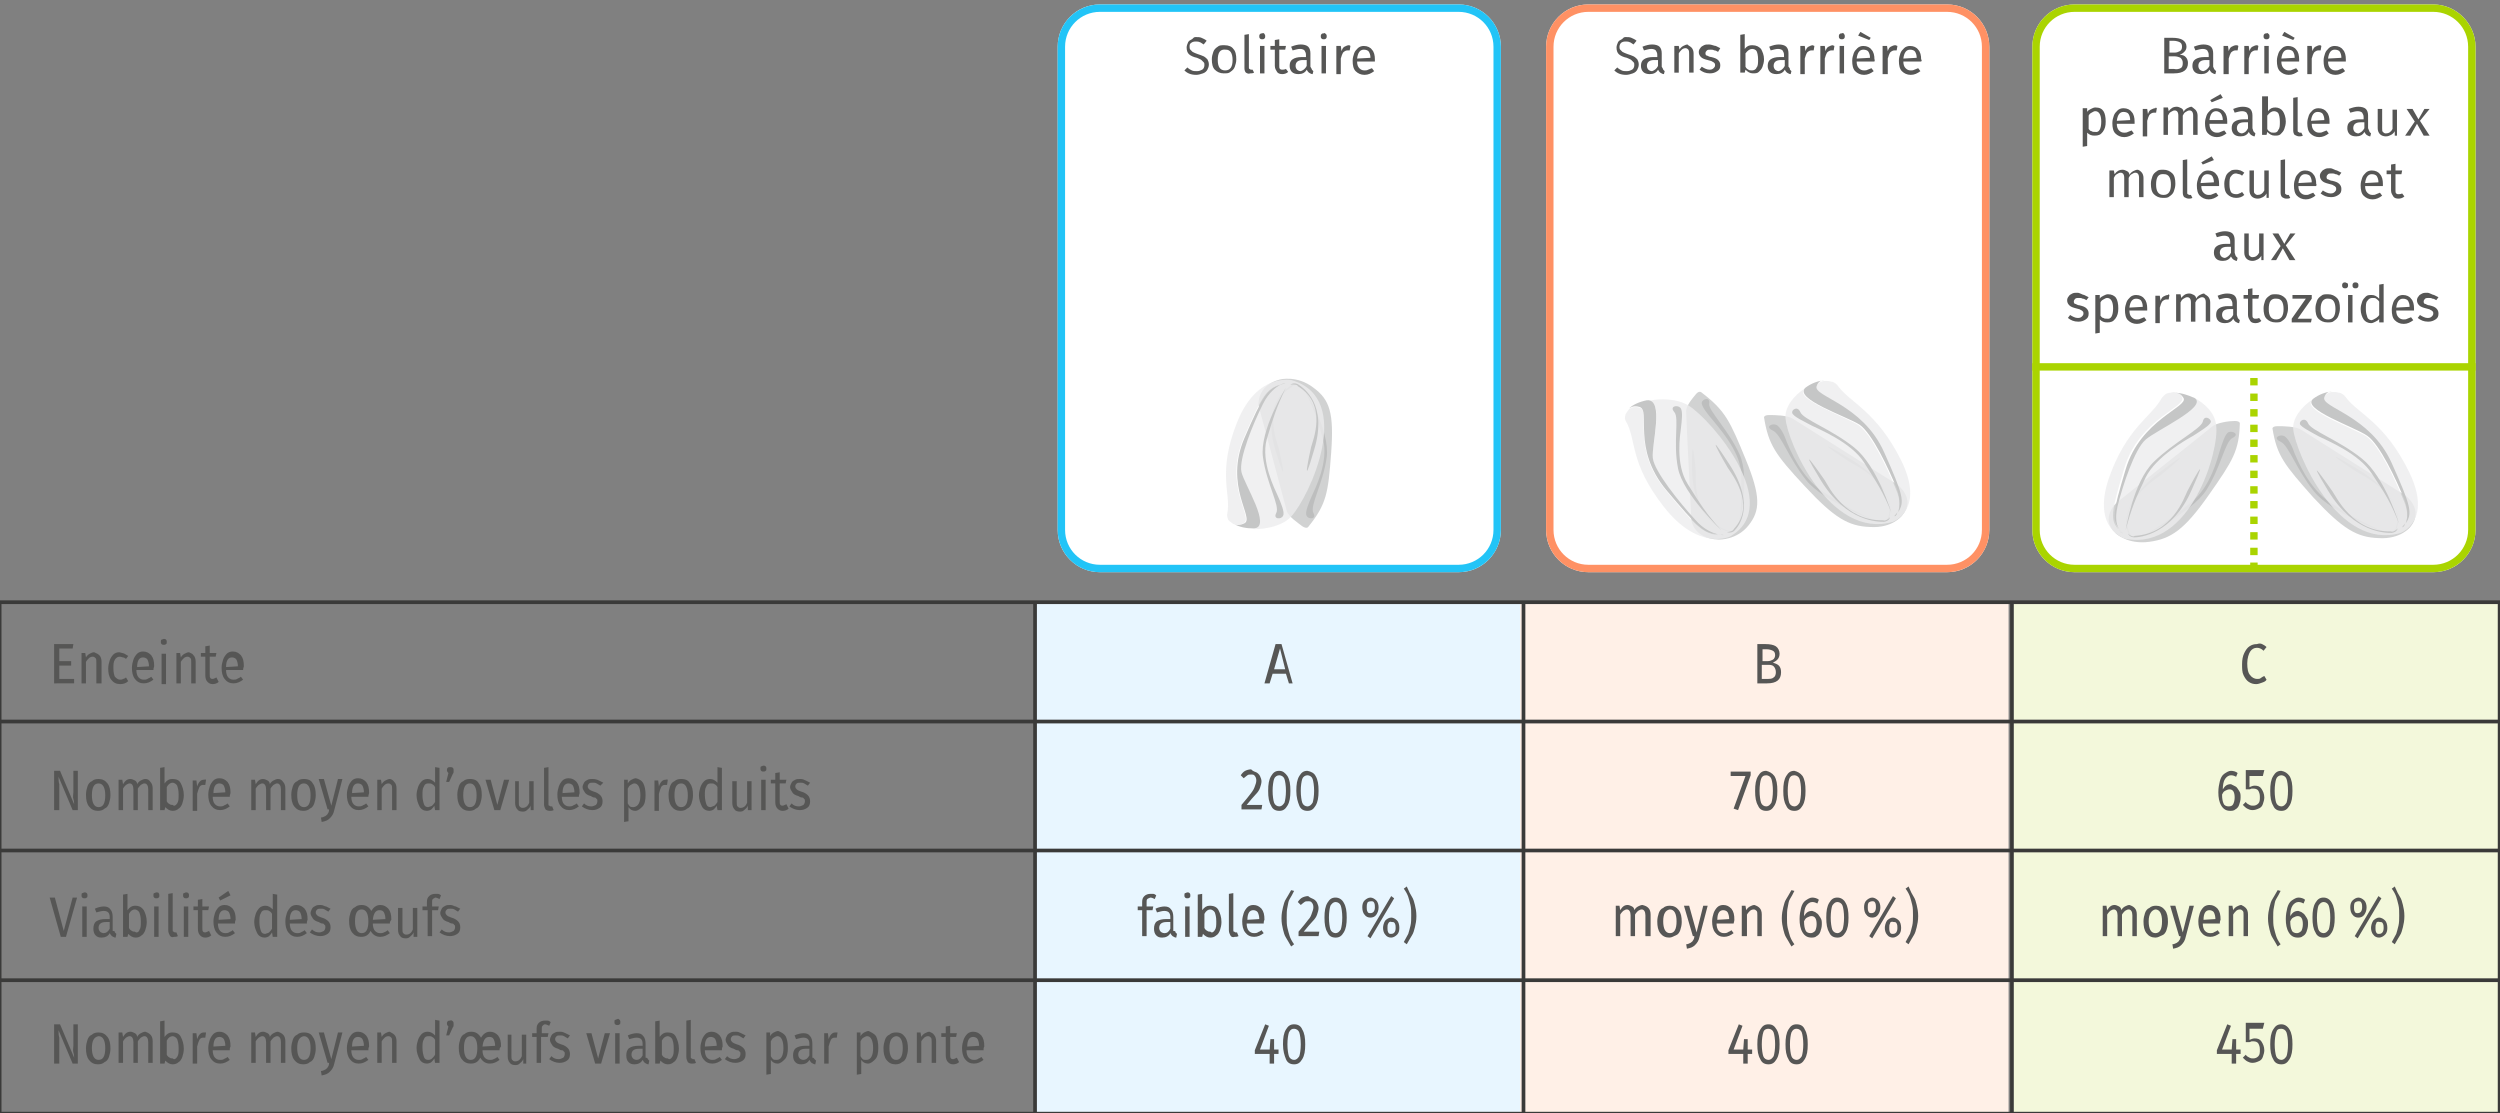
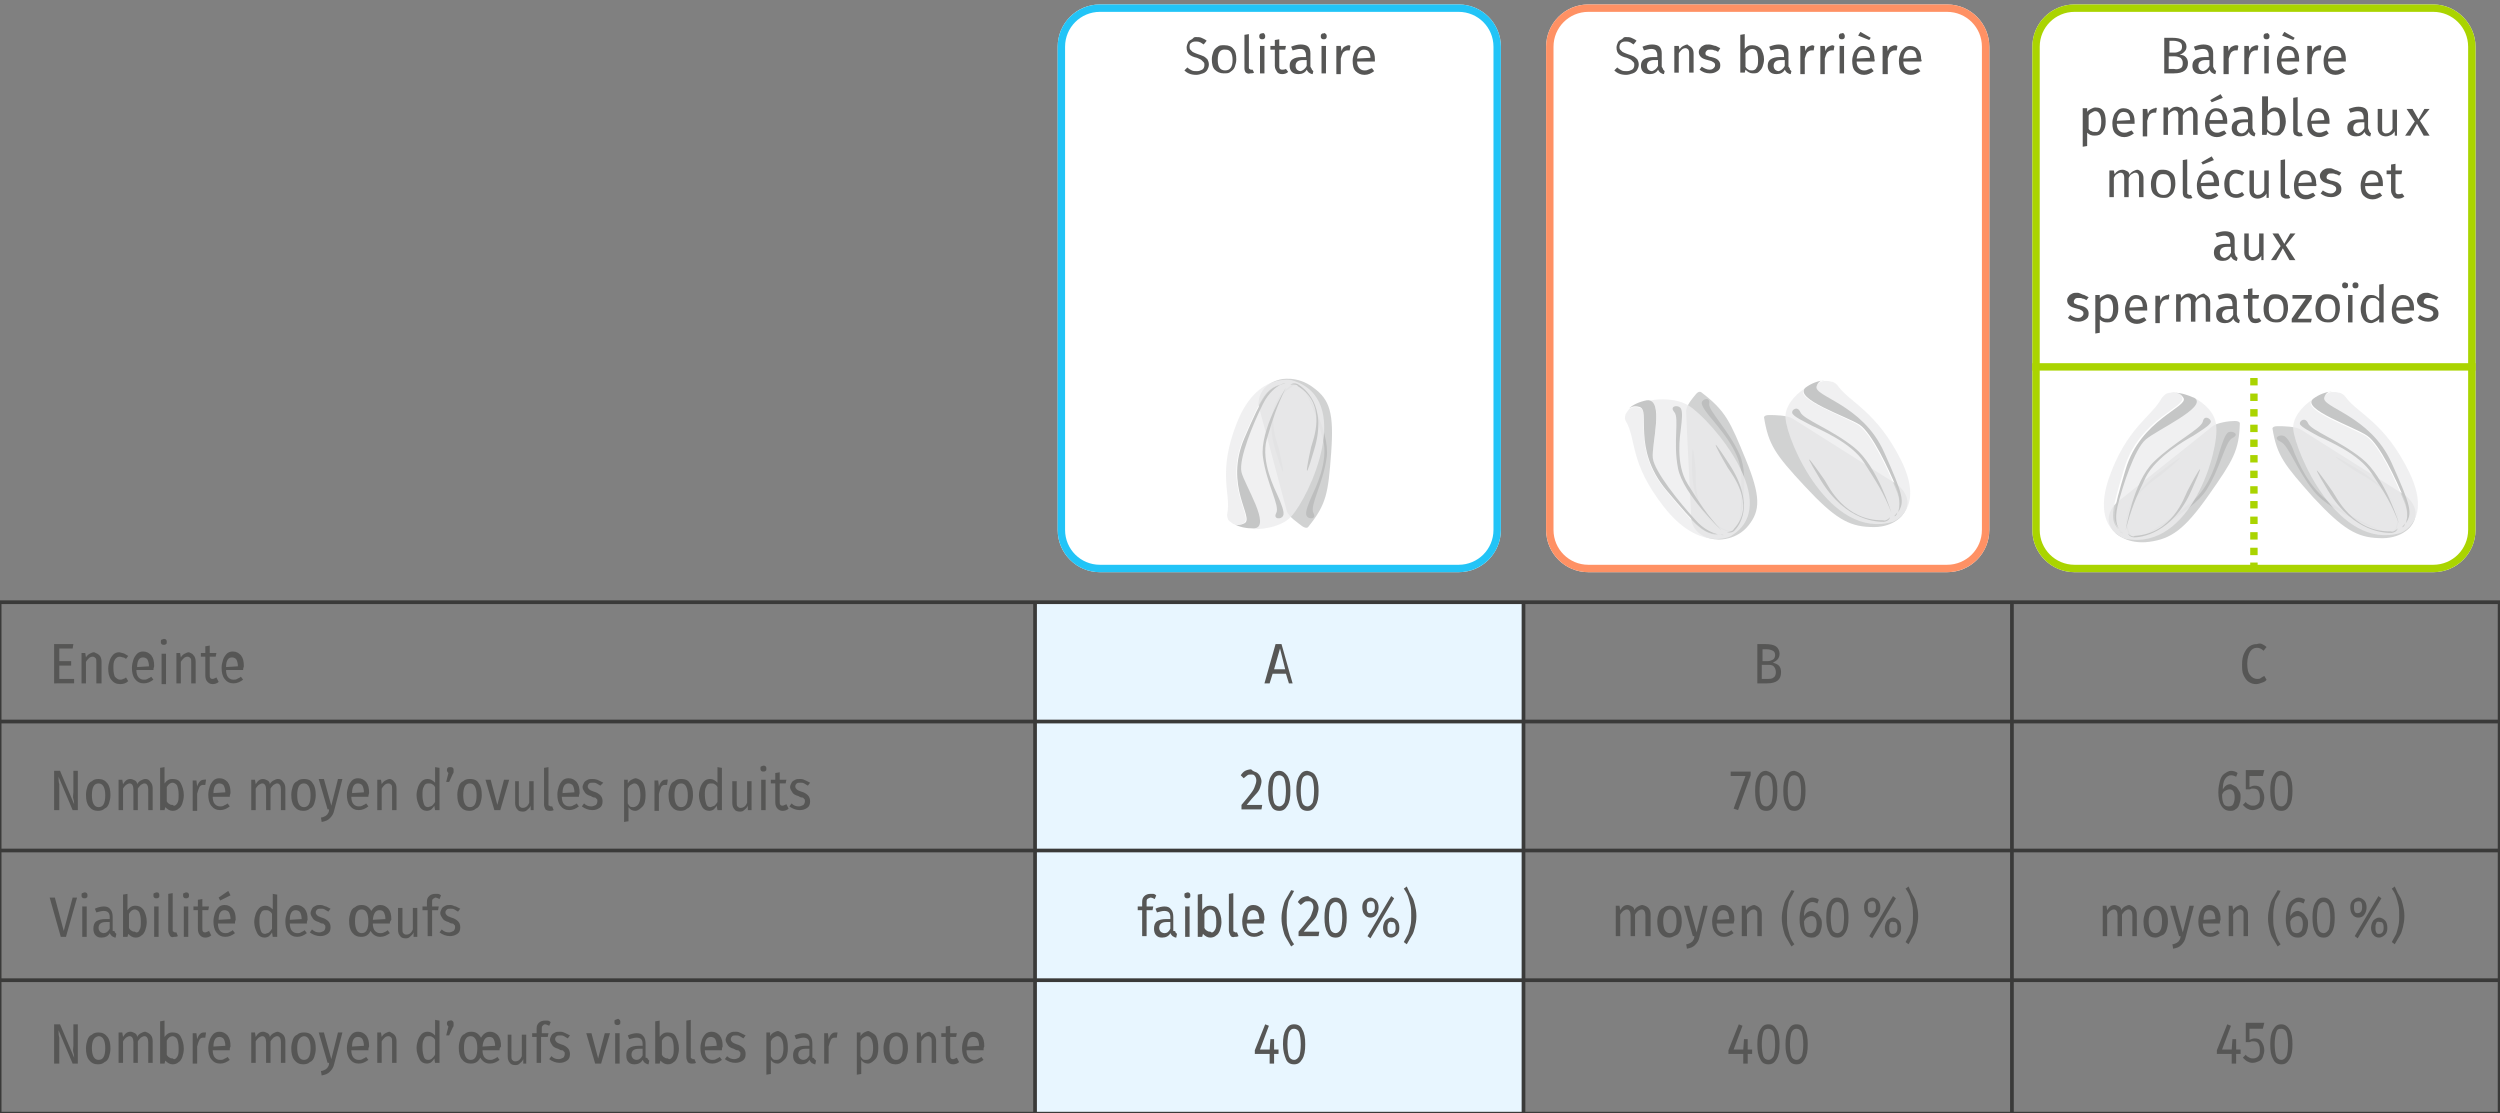
<svg xmlns="http://www.w3.org/2000/svg" viewBox="0 0 337.3 150.2" enable-background="new 0 0 337.3 150.2">
  <rect x="0" y="0" width="337.3" height="150.2" fill="#808080" stroke="none" />
  <style type="text/css">.st0{fill:#E8F6FF;} .st1{fill:#FFF0E7;} .st2{fill:#F3F8DB;} .st3{fill:#565655;} .st4{fill:#3A3A39;} .st5{fill:#FFFFFF;} .st6{fill:#22C4F7;} .st7{fill:#FF9164;} .st8{fill:#AAD400;} .st9{fill:#9C9C9D;} .st10{opacity:0.8;fill:#C5C6C6;} .st11{fill:none;} .st12{opacity:0.8;fill:#ECECED;} .st13{fill:#C5C6C6;}</style>
  <g id="Calque_5">
    <path d="M139.7 81.3h65.9v68.9h-65.9z" class="st0" />
-     <path d="M205.1 81.3H271v68.9h-65.9z" class="st1" />
-     <path d="M271.3 81.3h65.9v68.9h-65.9z" class="st2" />
  </g>
  <g id="Tableau">
    <path d="M9.9 86.9l-.1.6H8v1.7h1.6v.6H8v1.8h2v.6H7.3v-5.3h2.6zM13.4 88.4c.2.2.3.5.3.9v2.9H13v-2.8c0-.3 0-.5-.1-.6-.1-.1-.2-.2-.4-.2s-.4.1-.5.2c-.1.1-.3.3-.4.5v2.9H11v-4.1h.5l.1.6c.1-.2.3-.4.5-.5.2-.1.4-.2.6-.2.2.1.5.2.7.4zM16.8 88.2c.2.1.3.2.5.3l-.3.4c-.1-.1-.3-.2-.4-.2-.1 0-.3-.1-.4-.1-.3 0-.5.1-.7.4s-.2.7-.2 1.2.1.9.2 1.1c.2.2.4.4.7.4.1 0 .3 0 .4-.1.1 0 .3-.1.4-.2l.3.5c-.3.3-.7.4-1.1.4-.5 0-.9-.2-1.2-.6-.3-.4-.4-.9-.4-1.5 0-.4.1-.8.2-1.1.1-.3.3-.6.5-.8.2-.2.5-.3.8-.3.3.1.5.1.7.2zM20.7 90.4h-2.3c0 .4.1.8.3 1 .2.2.4.3.7.3.2 0 .3 0 .5-.1.1-.1.3-.1.5-.3l.3.4c-.4.3-.8.5-1.3.5s-.9-.2-1.2-.6c-.3-.4-.4-.9-.4-1.5 0-.4.1-.8.2-1.1.1-.3.3-.6.5-.8.2-.2.5-.3.8-.3.5 0 .8.2 1.1.5.3.4.4.8.4 1.5-.1.3-.1.4-.1.5zm-.6-.5c0-.4-.1-.7-.2-.9-.1-.2-.4-.3-.6-.3-.5 0-.8.4-.8 1.3l1.6-.1zM22.4 86.3c.1.1.1.2.1.3 0 .1 0 .3-.1.3-.1.1-.2.1-.3.1-.1 0-.2 0-.3-.1-.1-.1-.1-.2-.1-.3 0-.1 0-.3.1-.3s.2-.1.3-.1c.1 0 .2 0 .3.1zm0 1.9v4.1h-.6v-4.1h.6zM26.1 88.4c.2.2.3.5.3.9v2.9h-.6v-2.8c0-.3 0-.5-.1-.6-.1-.1-.2-.2-.4-.2s-.4.1-.5.2c-.1.1-.3.3-.4.5v2.9h-.6v-4.1h.5l.1.6c.1-.2.3-.4.5-.5.2-.1.4-.2.6-.2.2.1.5.2.6.4zM29.5 92c-.2.2-.5.3-.8.3-.3 0-.5-.1-.7-.3-.2-.2-.3-.5-.3-.9v-2.5h-.6v-.5h.6v-.9l.6-.1v1h.9l-.1.5h-.8V91c0 .2 0 .4.1.5.1.1.2.1.3.1.1 0 .3-.1.5-.2l.3.6zM32.8 90.4h-2.3c0 .4.1.8.3 1 .2.2.4.3.7.3.2 0 .3 0 .5-.1.1-.1.3-.1.5-.3l.3.4c-.4.3-.8.5-1.3.5s-.9-.2-1.2-.6c-.3-.4-.4-.9-.4-1.5 0-.4.1-.8.2-1.1.1-.3.3-.6.5-.8.2-.2.5-.3.8-.3.5 0 .8.2 1.1.5.3.4.4.8.4 1.5-.1.3-.1.4-.1.5zm-.7-.5c0-.4-.1-.7-.2-.9-.1-.2-.4-.3-.6-.3-.5 0-.8.4-.8 1.3l1.6-.1zM173.9 92.2l-.4-1.3h-1.8l-.4 1.3h-.7l1.5-5.3h.8l1.5 5.3h-.5zm-2-1.9h1.5l-.7-2.8-.8 2.8zM240 89.8c.2.2.3.5.3.9 0 1-.6 1.5-1.9 1.5h-1.3v-5.3h1.1c.6 0 1.1.1 1.4.3.3.2.5.6.5 1 0 .3-.1.6-.3.8-.2.2-.4.3-.6.4.3.1.6.2.8.4zm-2.2-2.3v1.7h.7c.3 0 .5-.1.7-.2.2-.1.3-.4.3-.6 0-.3-.1-.5-.3-.6s-.5-.2-.8-.2h-.6zm1.5 3.9c.2-.1.3-.4.3-.7 0-.3-.1-.6-.3-.8-.2-.2-.5-.2-.8-.2h-.8v1.9h.6c.5 0 .8 0 1-.2zM305.2 86.9c.2.1.4.2.6.4l-.4.5c-.3-.3-.6-.4-.9-.4-.4 0-.7.2-.9.5s-.4.9-.4 1.6c0 .7.1 1.3.4 1.6.2.3.6.5.9.5.2 0 .4 0 .5-.1s.3-.2.5-.3l.3.5c-.1.2-.3.3-.6.4s-.5.2-.8.2c-.4 0-.7-.1-1-.3-.3-.2-.5-.5-.7-.9-.2-.4-.2-.9-.2-1.5s.1-1.1.3-1.5c.2-.4.4-.7.7-.9.3-.2.6-.3 1-.3.3-.1.5-.1.7 0zM169.5 104.2c.2.1.4.3.5.5.1.2.2.5.2.7 0 .3-.1.6-.2.9s-.3.6-.6.9-.7.8-1.2 1.4h2.1l-.1.6h-2.7v-.6c.6-.7 1-1.2 1.3-1.6s.4-.6.5-.9.2-.5.2-.8c0-.3-.1-.5-.2-.6-.1-.2-.3-.2-.5-.2s-.4 0-.5.1c-.1.1-.3.2-.5.4l-.4-.4c.2-.3.4-.5.6-.6.2-.1.5-.2.8-.2.3.3.5.3.7.4zM173.7 104.7c.3.5.4 1.1.4 2s-.1 1.5-.4 2c-.3.5-.6.7-1.1.7s-.9-.2-1.1-.7c-.3-.5-.4-1.1-.4-2s.1-1.5.4-2c.3-.5.6-.7 1.1-.7s.8.3 1.1.7zm-1.8.4c-.1.3-.2.9-.2 1.6s.1 1.3.2 1.6.4.5.7.5c.3 0 .5-.2.7-.5.1-.3.2-.9.2-1.6 0-.7-.1-1.3-.2-1.6-.1-.3-.4-.5-.7-.5-.3 0-.6.2-.7.5zM177.5 104.7c.3.5.4 1.1.4 2s-.1 1.5-.4 2c-.3.5-.6.7-1.1.7-.5 0-.9-.2-1.1-.7s-.4-1.1-.4-2 .1-1.5.4-2c.3-.5.6-.7 1.1-.7.5.1.9.3 1.1.7zm-1.8.4c-.1.3-.2.9-.2 1.6s.1 1.3.2 1.6.4.5.7.5c.3 0 .5-.2.7-.5.1-.3.2-.9.2-1.6 0-.7-.1-1.3-.2-1.6-.1-.3-.4-.5-.7-.5-.3 0-.6.2-.7.5zM236.2 104.1v.5l-1.7 4.7-.6-.2 1.6-4.4h-2v-.6h2.7zM239.4 104.7c.3.5.4 1.1.4 2s-.1 1.5-.4 2c-.3.5-.6.7-1.1.7-.5 0-.9-.2-1.1-.7-.3-.5-.4-1.1-.4-2s.1-1.5.4-2c.3-.5.6-.7 1.1-.7.4.1.8.3 1.1.7zm-1.8.4c-.1.3-.2.9-.2 1.6s.1 1.3.2 1.6.4.5.7.5c.3 0 .5-.2.7-.5.1-.3.2-.9.2-1.6 0-.7-.1-1.3-.2-1.6-.1-.3-.4-.5-.7-.5-.4 0-.6.2-.7.5zM243.2 104.7c.3.5.4 1.1.4 2s-.1 1.5-.4 2c-.3.5-.6.7-1.1.7-.5 0-.9-.2-1.1-.7-.3-.5-.4-1.1-.4-2s.1-1.5.4-2c.3-.5.6-.7 1.1-.7.4.1.8.3 1.1.7zm-1.8.4c-.1.3-.2.9-.2 1.6s.1 1.3.2 1.6.4.5.7.5c.3 0 .5-.2.7-.5.1-.3.2-.9.2-1.6 0-.7-.1-1.3-.2-1.6-.1-.3-.4-.5-.7-.5-.4 0-.6.2-.7.5zM301.6 106.1c.2.1.3.3.5.6s.2.5.2.9-.1.7-.2 1c-.1.3-.3.5-.5.6-.2.2-.5.2-.7.2-.5 0-.9-.2-1.2-.7s-.4-1.1-.4-1.8c0-.6.1-1.1.2-1.5.1-.4.3-.8.6-1s.6-.4.9-.4c.3 0 .7.1.9.3l-.2.5c-.2-.1-.4-.2-.7-.2-.3 0-.6.2-.8.5s-.3.8-.3 1.4c.3-.5.6-.7 1.1-.7.2.1.4.2.6.3zm-.3 2.4c.1-.2.2-.5.2-.9 0-.7-.2-1.1-.7-1.1-.2 0-.4.1-.6.2-.2.1-.3.3-.4.5 0 .6.1 1 .2 1.2.1.3.4.4.7.4.3 0 .5-.1.6-.3zM305.3 104.7h-1.8v1.5c.2-.1.5-.2.7-.2.4 0 .7.1.9.4.2.3.4.7.4 1.2 0 .3-.1.6-.2.9-.1.3-.3.5-.6.6-.2.1-.5.2-.8.2-.3 0-.5-.1-.7-.2s-.4-.3-.6-.5l.4-.4c.1.2.3.3.5.4.2.1.3.1.5.1.3 0 .5-.1.7-.3.2-.2.2-.5.2-.9s-.1-.6-.2-.8-.4-.3-.6-.3c-.1 0-.2 0-.3 0-.1 0-.2.1-.3.1h-.5v-2.6h2.5l-.2.8zM308.9 104.7c.3.5.4 1.1.4 2s-.1 1.5-.4 2c-.3.5-.6.7-1.1.7-.5 0-.9-.2-1.1-.7-.3-.5-.4-1.1-.4-2s.1-1.5.4-2c.3-.5.6-.7 1.1-.7.5.1.8.3 1.1.7zm-1.8.4c-.1.3-.2.9-.2 1.6s.1 1.3.2 1.6.4.5.7.5c.3 0 .5-.2.7-.5.1-.3.2-.9.2-1.6 0-.7-.1-1.3-.2-1.6-.1-.3-.4-.5-.7-.5-.3 0-.6.2-.7.5zM172.5 141.6v.6h-.6v1.3h-.6v-1.3h-2v-.5l1.4-3.5.5.2-1.2 3.2h1.3l.1-1.4h.5v1.4h.6zM175.7 138.9c.3.5.4 1.1.4 2s-.1 1.5-.4 2-.6.7-1.1.7-.9-.2-1.1-.7-.4-1.1-.4-2 .1-1.5.4-2c.3-.5.6-.7 1.1-.7s.9.2 1.1.7zm-1.8.4c-.1.3-.2.9-.2 1.6s.1 1.3.2 1.6.4.5.7.5c.3 0 .5-.2.7-.5.1-.3.2-.9.2-1.6 0-.7-.1-1.3-.2-1.6-.1-.3-.4-.5-.7-.5-.3 0-.5.1-.7.5zM236.4 141.6v.6h-.6v1.3h-.6v-1.3h-2v-.5l1.4-3.5.5.2-1.2 3.2h1.3l.1-1.4h.5v1.4h.6zM239.7 138.9c.3.5.4 1.1.4 2s-.1 1.5-.4 2c-.3.5-.6.7-1.1.7-.5 0-.9-.2-1.1-.7-.3-.5-.4-1.1-.4-2s.1-1.5.4-2c.3-.5.6-.7 1.1-.7.5 0 .8.2 1.1.7zm-1.8.4c-.1.3-.2.9-.2 1.6s.1 1.3.2 1.6.4.5.7.5c.3 0 .5-.2.7-.5.1-.3.2-.9.2-1.6 0-.7-.1-1.3-.2-1.6-.1-.3-.4-.5-.7-.5-.3 0-.6.1-.7.5zM243.5 138.9c.3.5.4 1.1.4 2s-.1 1.5-.4 2c-.3.5-.6.7-1.1.7-.5 0-.9-.2-1.1-.7-.3-.5-.4-1.1-.4-2s.1-1.5.4-2c.3-.5.6-.7 1.1-.7.5 0 .9.2 1.1.7zm-1.8.4c-.1.3-.2.9-.2 1.6s.1 1.3.2 1.6.4.5.7.5c.3 0 .5-.2.7-.5.1-.3.2-.9.2-1.6 0-.7-.1-1.3-.2-1.6-.1-.3-.4-.5-.7-.5-.3 0-.5.1-.7.5zM302.3 141.6v.6h-.6v1.3h-.6v-1.3h-2v-.5l1.4-3.5.5.2-1.2 3.2h1.3l.1-1.4h.5v1.4h.6zM305.3 138.8h-1.8v1.5c.2-.1.5-.2.7-.2.4 0 .7.1.9.4.2.3.4.7.4 1.2 0 .3-.1.6-.2.9-.1.3-.3.5-.6.6-.2.1-.5.2-.8.2-.3 0-.5-.1-.7-.2s-.4-.3-.6-.5l.4-.4c.1.2.3.3.5.4.2.1.3.1.5.1.3 0 .5-.1.7-.3.2-.2.2-.5.2-.9s-.1-.6-.2-.8-.4-.3-.6-.3c-.1 0-.2 0-.3 0-.1 0-.2.1-.3.1h-.5V138h2.5l-.2.8zM308.9 138.9c.3.5.4 1.1.4 2s-.1 1.5-.4 2c-.3.5-.6.7-1.1.7-.5 0-.9-.2-1.1-.7-.3-.5-.4-1.1-.4-2s.1-1.5.4-2c.3-.5.6-.7 1.1-.7.4 0 .8.2 1.1.7zm-1.8.4c-.1.3-.2.9-.2 1.6s.1 1.3.2 1.6.4.5.7.5c.3 0 .5-.2.7-.5.1-.3.2-.9.2-1.6 0-.7-.1-1.3-.2-1.6-.1-.3-.4-.5-.7-.5-.4 0-.6.1-.7.5zM154.8 121.3c-.1.1-.1.2-.1.4v.6h.9l-.1.5h-.8v3.5h-.6v-3.5h-.6v-.5h.6v-.6c0-.4.1-.6.3-.8.2-.2.5-.3.8-.3.2 0 .3 0 .4 0s.3.1.4.2l-.2.5c-.2-.1-.4-.2-.6-.2-.2.1-.3.1-.4.2zM158.6 125.8c.1.1.1.1.2.2l-.1.5c-.2 0-.3-.1-.5-.2-.1-.1-.2-.2-.3-.4-.2.4-.6.6-1.1.6-.4 0-.6-.1-.8-.3s-.3-.5-.3-.9.1-.8.4-1c.3-.2.7-.3 1.2-.3h.6v-.3c0-.3-.1-.5-.2-.6-.1-.1-.3-.2-.6-.2s-.6.1-1 .2l-.2-.5c.4-.2.9-.3 1.2-.3.4 0 .7.1.9.4.2.2.3.6.3 1v1.9c.3 0 .3.1.3.2zm-.7-.5v-.9h-.5c-.7 0-1 .3-1 .8 0 .2.1.4.2.5.1.1.3.2.5.2.4 0 .6-.2.8-.6zM160.5 120.5c.1.1.1.2.1.3 0 .1 0 .3-.1.3-.1.1-.2.1-.3.1-.1 0-.2 0-.3-.1-.1-.1-.1-.2-.1-.3 0-.1 0-.3.1-.3s.2-.1.3-.1c.1 0 .2 0 .3.1zm0 1.8v4.1h-.6v-4.1h.6zM164.4 122.8c.2.4.4.9.4 1.6 0 .4-.1.8-.2 1.1-.1.3-.3.6-.5.7-.2.2-.5.3-.8.3-.4 0-.7-.2-1-.5l-.1.4h-.6v-5.7l.6-.1v2.2c.3-.4.6-.6 1-.6.6 0 1 .2 1.2.6zm-.5 2.7c.2-.3.2-.6.2-1.2s-.1-.9-.2-1.2c-.1-.2-.4-.4-.6-.4-.3 0-.6.2-.8.6v1.9c.1.2.2.3.4.4.1.1.3.1.4.1.2.2.4.1.6-.2zM166 126.2c-.1-.2-.2-.4-.2-.7v-4.9l.6-.1v5c0 .1 0 .2.1.2s.1.1.2.1.2 0 .2 0l.2.5c-.2.1-.3.1-.5.1-.3.1-.5 0-.6-.2zM170.5 124.6h-2.3c0 .4.1.8.3 1 .2.2.4.3.7.3.2 0 .3 0 .5-.1.1-.1.3-.1.5-.3l.3.4c-.4.3-.8.5-1.3.5s-.9-.2-1.2-.6c-.3-.4-.4-.9-.4-1.5 0-.4.1-.8.2-1.1.1-.3.3-.6.5-.8.2-.2.5-.3.8-.3.5 0 .8.2 1.1.5.3.4.4.8.4 1.5-.1.2-.1.4-.1.5zm-.6-.6c0-.4-.1-.7-.2-.9-.1-.2-.4-.3-.6-.3-.5 0-.8.4-.8 1.3l1.6-.1zM174.6 120.2c-.2.4-.4.8-.6 1.1s-.2.7-.3 1.1-.1.9-.1 1.4c0 .5 0 1 .1 1.4s.2.8.3 1.1.3.7.6 1.1l-.4.3c-.3-.5-.5-.9-.7-1.2s-.3-.7-.4-1.1c-.1-.4-.2-.9-.2-1.5s.1-1.1.2-1.5c.1-.4.2-.8.4-1.1s.4-.7.7-1.2l.4.1zM177.2 121.3c.2.1.4.3.5.5.1.2.2.5.2.7 0 .3-.1.6-.2.9-.1.3-.3.6-.6.9s-.7.8-1.2 1.4h2.1l-.1.6h-2.7v-.6c.6-.7 1-1.2 1.3-1.6.3-.3.4-.6.5-.9s.2-.5.2-.8c0-.3-.1-.5-.2-.6-.1-.2-.3-.2-.5-.2s-.4 0-.5.1c-.1.1-.3.2-.5.4l-.4-.4c.2-.3.4-.5.6-.6.2-.1.5-.2.8-.2.2.2.5.3.7.4zM181.3 121.8c.3.5.4 1.1.4 2s-.1 1.5-.4 2c-.3.5-.6.7-1.1.7-.5 0-.9-.2-1.1-.7-.3-.5-.4-1.1-.4-2s.1-1.5.4-2c.3-.5.6-.7 1.1-.7.5 0 .9.3 1.1.7zm-1.8.4c-.1.3-.2.9-.2 1.6s.1 1.3.2 1.6.4.5.7.5c.3 0 .5-.2.7-.5.1-.3.2-.9.2-1.6 0-.7-.1-1.3-.2-1.6-.1-.3-.4-.5-.7-.5-.3 0-.5.2-.7.5zM185.7 121.5c.2.2.3.6.3.9 0 .4-.1.7-.3 1s-.5.4-.8.4c-.3 0-.6-.1-.8-.4-.2-.2-.3-.6-.3-1s.1-.7.3-.9c.2-.2.5-.4.8-.4.3 0 .6.2.8.4zm-1.2.3c-.1.2-.1.4-.1.6 0 .2 0 .4.1.6.1.2.2.2.4.2.4 0 .6-.3.6-.8 0-.2 0-.4-.1-.6-.1-.2-.2-.2-.4-.2-.3 0-.5.1-.5.2zm3.2-.9l.4.3-3.2 5.4-.4-.3 3.2-5.4zm.8 3.3c.2.2.3.6.3 1s-.1.7-.3.9c-.2.2-.5.4-.8.4s-.6-.1-.8-.4c-.2-.2-.3-.6-.3-.9s.1-.7.3-1c.2-.2.5-.4.8-.4s.6.2.8.4zm-1.2.4c-.1.2-.1.3-.1.6 0 .2 0 .4.1.6.1.2.2.2.4.2.4 0 .6-.3.6-.8 0-.2 0-.4-.1-.6s-.2-.2-.4-.2c-.3-.1-.4 0-.5.2zM190.5 121c.2.3.3.7.4 1.1.1.4.2.9.2 1.5s-.1 1.1-.2 1.5c-.1.4-.2.8-.4 1.1s-.4.7-.7 1.2l-.4-.3c.2-.4.4-.7.6-1.1.1-.3.2-.7.3-1.1s.1-.9.1-1.4c0-.5 0-1-.1-1.4s-.2-.8-.3-1.1c-.1-.3-.3-.7-.6-1.1l.4-.3c.3.7.5 1.1.7 1.4zM222.4 122.5c.2.2.3.5.3.9v2.9h-.7v-2.8c0-.5-.2-.8-.5-.8-.2 0-.3.1-.5.2-.1.1-.3.3-.4.5v2.9h-.6v-2.8c0-.5-.2-.8-.5-.8-.2 0-.3.1-.5.2-.1.1-.3.3-.4.5v2.9h-.6v-4.1h.5l.1.6c.3-.5.6-.7 1-.7.2 0 .4.1.6.2s.3.3.3.5c.1-.2.3-.4.5-.5.2-.1.4-.2.6-.2.4.1.6.2.8.4zM226.5 122.8c.3.4.4.9.4 1.6 0 .4-.1.8-.2 1.1-.1.3-.3.6-.6.7s-.5.3-.9.3c-.5 0-.9-.2-1.2-.6-.3-.4-.4-.9-.4-1.6 0-.4.1-.8.2-1.1.1-.3.3-.6.6-.7.2-.2.5-.3.9-.3.5 0 .9.2 1.2.6zm-2.1 1.5c0 1 .3 1.6.9 1.6.6 0 .9-.5.9-1.6 0-1-.3-1.6-.9-1.6-.6.1-.9.6-.9 1.6zM229.3 126.4c-.1.5-.3.8-.6 1.1s-.6.4-1.1.5l-.1-.6c.2 0 .4-.1.6-.2.1-.1.3-.2.3-.3.1-.1.2-.3.2-.6h-.2l-1.2-4.1h.7l1 3.6.9-3.6h.6l-1.1 4.2zM233.9 124.6h-2.3c0 .4.1.8.3 1 .2.2.4.3.7.3.2 0 .3 0 .5-.1.1-.1.3-.1.5-.3l.3.4c-.4.3-.8.5-1.3.5s-.9-.2-1.2-.6c-.3-.4-.4-.9-.4-1.5 0-.4.1-.8.2-1.1.1-.3.3-.6.5-.8.2-.2.5-.3.8-.3.5 0 .8.2 1.1.5.3.4.4.8.4 1.5 0 .2-.1.4-.1.5zm-.6-.6c0-.4-.1-.7-.2-.9-.1-.2-.4-.3-.6-.3-.5 0-.8.4-.8 1.3l1.6-.1zM237.4 122.5c.2.2.3.5.3.9v2.9h-.6v-2.8c0-.3 0-.5-.1-.6-.1-.1-.2-.2-.4-.2s-.4.1-.5.2c-.1.1-.3.3-.4.5v2.9h-.7v-4.1h.5l.1.6c.1-.2.3-.4.5-.5.2-.1.4-.2.6-.2.3.1.5.2.7.4zM242.1 120.2c-.2.4-.4.8-.6 1.1s-.2.7-.3 1.1c-.1.4-.1.9-.1 1.4 0 .5 0 1 .1 1.4.1.4.2.8.3 1.1s.3.7.6 1.1l-.4.3c-.3-.5-.5-.9-.7-1.2-.2-.3-.3-.7-.4-1.1-.1-.4-.2-.9-.2-1.5s.1-1.1.2-1.5c.1-.4.2-.8.4-1.1.2-.3.4-.7.7-1.2l.4.1zM245.1 123.2c.2.1.3.3.5.6s.2.5.2.9-.1.7-.2 1c-.1.3-.3.5-.5.6-.2.2-.5.2-.7.2-.5 0-.9-.2-1.2-.7s-.4-1.1-.4-1.8c0-.6.1-1.1.2-1.5.1-.4.3-.8.6-1s.6-.4.9-.4c.3 0 .7.1.9.3l-.2.5c-.2-.1-.4-.2-.7-.2-.3 0-.6.2-.8.5s-.3.8-.3 1.4c.3-.5.6-.7 1.1-.7.2.1.4.1.6.3zm-.2 2.4c.1-.2.2-.5.2-.9 0-.7-.2-1.1-.7-1.1-.2 0-.4.1-.6.2-.2.1-.3.3-.4.5 0 .6.1 1 .2 1.2.1.3.4.4.7.4.2 0 .4-.1.6-.3zM249 121.8c.3.5.4 1.1.4 2s-.1 1.5-.4 2c-.3.5-.6.7-1.1.7-.5 0-.9-.2-1.1-.7-.3-.5-.4-1.1-.4-2s.1-1.5.4-2c.3-.5.6-.7 1.1-.7.5 0 .9.3 1.1.7zm-1.8.4c-.1.3-.2.9-.2 1.6s.1 1.3.2 1.6.4.5.7.5c.3 0 .5-.2.7-.5.1-.3.2-.9.2-1.6 0-.7-.1-1.3-.2-1.6-.1-.3-.4-.5-.7-.5-.3 0-.5.2-.7.5zM253.4 121.5c.2.2.3.6.3.9 0 .4-.1.7-.3 1s-.5.4-.8.4c-.3 0-.6-.1-.8-.4-.2-.2-.3-.6-.3-1s.1-.7.3-.9c.2-.2.5-.4.8-.4.3 0 .6.2.8.4zm-1.3.3c-.1.2-.1.4-.1.6 0 .2 0 .4.1.6.1.2.2.2.4.2.4 0 .6-.3.6-.8 0-.2 0-.4-.1-.6-.1-.2-.2-.2-.4-.2s-.4.1-.5.2zm3.3-.9l.4.3-3.2 5.4-.4-.3 3.2-5.4zm.8 3.3c.2.2.3.6.3 1s-.1.7-.3.9c-.2.2-.5.4-.8.4s-.6-.1-.8-.4c-.2-.2-.3-.6-.3-.9s.1-.7.3-1c.2-.2.5-.4.8-.4s.6.2.8.4zm-1.2.4c-.1.2-.1.3-.1.6 0 .2 0 .4.1.6.1.2.2.2.4.2.4 0 .6-.3.6-.8 0-.2 0-.4-.1-.6s-.2-.2-.4-.2c-.3-.1-.5 0-.5.2zM258.2 121c.2.3.3.7.4 1.1.1.4.2.9.2 1.5s-.1 1.1-.2 1.5c-.1.4-.2.8-.4 1.1s-.4.7-.7 1.2l-.4-.3c.2-.4.4-.7.6-1.1.1-.3.2-.7.3-1.1s.1-.9.1-1.4c0-.5 0-1-.1-1.4s-.2-.8-.3-1.1c-.1-.3-.3-.7-.6-1.1l.4-.3c.3.7.5 1.1.7 1.4zM288 122.5c.2.2.3.5.3.9v2.9h-.6v-2.8c0-.5-.2-.8-.5-.8-.2 0-.3.1-.5.2-.1.1-.3.3-.4.5v2.9h-.6v-2.8c0-.5-.2-.8-.5-.8-.2 0-.3.1-.5.2-.1.1-.3.3-.4.5v2.9h-.6v-4.1h.5l.1.6c.3-.5.6-.7 1-.7.2 0 .4.1.6.2s.3.3.3.5c.1-.2.3-.4.5-.5.2-.1.4-.2.6-.2.3.1.5.2.7.4zM292.1 122.8c.3.4.4.9.4 1.6 0 .4-.1.8-.2 1.1-.1.3-.3.6-.6.7s-.5.3-.9.3c-.5 0-.9-.2-1.2-.6-.3-.4-.4-.9-.4-1.6 0-.4.1-.8.2-1.1.1-.3.3-.6.6-.7.2-.2.5-.3.9-.3.5 0 .9.2 1.2.6zm-2.2 1.5c0 1 .3 1.6.9 1.6.6 0 .9-.5.9-1.6 0-1-.3-1.6-.9-1.6-.5.1-.9.6-.9 1.6zM294.9 126.4c-.1.5-.3.8-.6 1.1s-.6.4-1.1.5l-.1-.6c.2 0 .4-.1.6-.2.1-.1.3-.2.3-.3.1-.1.2-.3.2-.6h-.2l-1.2-4.1h.7l1 3.6.9-3.6h.6l-1.1 4.2zM299.5 124.6h-2.3c0 .4.1.8.3 1 .2.2.4.3.7.3.2 0 .3 0 .5-.1.1-.1.3-.1.5-.3l.3.4c-.4.3-.8.5-1.3.5s-.9-.2-1.2-.6c-.3-.4-.4-.9-.4-1.5 0-.4.1-.8.2-1.1.1-.3.3-.6.5-.8.2-.2.5-.3.8-.3.5 0 .8.2 1.1.5.3.4.4.8.4 1.5-.1.2-.1.4-.1.5zm-.6-.6c0-.4-.1-.7-.2-.9-.1-.2-.4-.3-.6-.3-.5 0-.8.4-.8 1.3l1.6-.1zM303 122.5c.2.2.3.5.3.9v2.9h-.6v-2.8c0-.3 0-.5-.1-.6-.1-.1-.2-.2-.4-.2s-.4.1-.5.2c-.1.1-.3.3-.4.5v2.9h-.6v-4.1h.5l.1.6c.1-.2.3-.4.5-.5.2-.1.4-.2.6-.2.2.1.4.2.6.4zM307.7 120.2c-.2.4-.4.8-.6 1.1s-.2.7-.3 1.1c-.1.4-.1.9-.1 1.4 0 .5 0 1 .1 1.4.1.4.2.8.3 1.1s.3.7.6 1.1l-.4.3c-.3-.5-.5-.9-.7-1.2-.2-.3-.3-.7-.4-1.1-.1-.4-.2-.9-.2-1.5s.1-1.1.2-1.5c.1-.4.2-.8.4-1.1.2-.3.4-.7.7-1.2l.4.1zM310.7 123.2c.2.1.3.3.5.6s.2.5.2.9-.1.7-.2 1c-.1.3-.3.5-.5.6-.2.2-.5.2-.7.2-.5 0-.9-.2-1.2-.7s-.4-1.1-.4-1.8c0-.6.1-1.1.2-1.5.1-.4.3-.8.6-1s.6-.4.9-.4c.3 0 .7.1.9.3l-.2.5c-.2-.1-.4-.2-.7-.2-.3 0-.6.2-.8.5s-.3.8-.3 1.4c.3-.5.6-.7 1.1-.7.2.1.4.1.6.3zm-.2 2.4c.1-.2.2-.5.2-.9 0-.7-.2-1.1-.7-1.1-.2 0-.4.1-.6.2-.2.1-.3.3-.4.5 0 .6.1 1 .2 1.2.1.3.4.4.7.4.2 0 .4-.1.6-.3zM314.6 121.8c.3.5.4 1.1.4 2s-.1 1.5-.4 2c-.3.5-.6.7-1.1.7-.5 0-.9-.2-1.1-.7-.3-.5-.4-1.1-.4-2s.1-1.5.4-2c.3-.5.6-.7 1.1-.7.5 0 .9.3 1.1.7zm-1.8.4c-.1.3-.2.9-.2 1.6s.1 1.3.2 1.6.4.5.7.5c.3 0 .5-.2.7-.5.1-.3.2-.9.2-1.6 0-.7-.1-1.3-.2-1.6-.1-.3-.4-.5-.7-.5-.3 0-.5.2-.7.5zM319 121.5c.2.2.3.6.3.9 0 .4-.1.7-.3 1s-.5.4-.8.4c-.3 0-.6-.1-.8-.4-.2-.2-.3-.6-.3-1s.1-.7.3-.9c.2-.2.5-.4.8-.4.3 0 .6.2.8.4zm-1.3.3c-.1.2-.1.4-.1.6 0 .2 0 .4.1.6.1.2.2.2.4.2.4 0 .6-.3.6-.8 0-.2 0-.4-.1-.6-.1-.2-.2-.2-.4-.2s-.4.1-.5.2zm3.2-.9l.4.3-3.2 5.4-.4-.3 3.2-5.4zm.9 3.3c.2.2.3.6.3 1s-.1.7-.3.9c-.2.2-.5.4-.8.4s-.6-.1-.8-.4c-.2-.2-.3-.6-.3-.9s.1-.7.3-1c.2-.2.5-.4.8-.4s.6.2.8.4zm-1.2.4c-.1.2-.1.3-.1.6 0 .2 0 .4.1.6.1.2.2.2.4.2.4 0 .6-.3.6-.8 0-.2 0-.4-.1-.6s-.2-.2-.4-.2c-.3-.1-.5 0-.5.2zM323.8 121c.2.3.3.7.4 1.1.1.4.2.9.2 1.5s-.1 1.1-.2 1.5c-.1.4-.2.8-.4 1.1s-.4.7-.7 1.2l-.4-.3c.2-.4.4-.7.6-1.1.1-.3.2-.7.3-1.1s.1-.9.1-1.4c0-.5 0-1-.1-1.4s-.2-.8-.3-1.1c-.1-.3-.3-.7-.6-1.1l.4-.3c.3.7.5 1.1.7 1.4zM10.4 121.1l-1.5 5.3h-.7l-1.5-5.3h.7l1.2 4.5 1.2-4.5h.6zM11.7 120.5c.1.1.1.2.1.3 0 .1 0 .3-.1.3-.1.1-.2.1-.3.1-.1 0-.2 0-.3-.1-.1-.1-.1-.2-.1-.3 0-.1 0-.3.1-.3s.2-.1.3-.1c.1 0 .2 0 .3.1zm0 1.8v4.1h-.6v-4.1h.6zM15.5 125.8c.1.1.1.1.2.2l-.1.5c-.2 0-.3-.1-.5-.2-.1-.1-.2-.2-.3-.4-.2.4-.6.6-1.1.6-.4 0-.6-.1-.8-.3s-.3-.5-.3-.9.1-.8.4-1c.3-.2.7-.3 1.2-.3h.6v-.3c0-.3-.1-.5-.2-.6-.1-.1-.3-.2-.6-.2s-.6.1-1 .2l-.2-.5c.4-.2.9-.3 1.2-.3.4 0 .7.1.9.4.2.2.3.6.3 1v1.9c.3 0 .3.1.3.2zm-.7-.5v-.9h-.5c-.7 0-1 .3-1 .8 0 .2.1.4.2.5.1.1.3.2.5.2.3 0 .6-.2.8-.6zM19.4 122.8c.2.4.4.9.4 1.6 0 .4-.1.8-.2 1.1-.1.3-.3.6-.5.7-.2.2-.5.3-.8.3-.4 0-.7-.2-1-.5l-.1.4h-.6v-5.7l.6-.1v2.2c.3-.4.6-.6 1-.6.6 0 .9.2 1.2.6zm-.6 2.7c.2-.3.2-.6.2-1.2s-.1-.9-.2-1.2c-.1-.2-.4-.4-.6-.4-.3 0-.6.2-.8.6v1.9c.1.2.2.3.4.4.1.1.3.1.4.1.2.2.5.1.6-.2zM21.4 120.5c.1.1.1.2.1.3 0 .1 0 .3-.1.3-.1.1-.2.1-.3.1-.1 0-.2 0-.3-.1-.1-.1-.1-.2-.1-.3 0-.1 0-.3.1-.3s.2-.1.3-.1c.1 0 .3 0 .3.1zm0 1.8v4.1h-.6v-4.1h.6zM22.9 126.2c-.1-.2-.2-.4-.2-.7v-4.9l.6-.1v5c0 .1 0 .2.1.2s.1.1.2.1.2 0 .2 0l.2.5c-.2.1-.3.1-.5.1-.3.1-.5 0-.6-.2zM25.4 120.5c.1.1.1.2.1.3 0 .1 0 .3-.1.3-.1.1-.2.1-.3.1-.1 0-.2 0-.3-.1-.1-.1-.1-.2-.1-.3 0-.1 0-.3.1-.3s.2-.1.3-.1c.1 0 .2 0 .3.1zm0 1.8v4.1h-.6v-4.1h.6zM28.5 126.2c-.2.2-.5.3-.8.3-.3 0-.5-.1-.7-.3-.2-.2-.3-.5-.3-.9v-2.5h-.6v-.5h.6v-.9l.6-.1v1h.9l-.1.5h-.8v2.4c0 .2 0 .4.1.5.1.1.2.1.3.1.1 0 .3-.1.5-.2l.3.6zM31.7 124.6h-2.3c0 .4.1.8.3 1 .2.2.4.3.7.3.2 0 .3 0 .5-.1.1-.1.3-.1.5-.3l.3.4c-.4.3-.8.5-1.3.5s-.9-.2-1.2-.6c-.3-.4-.4-.9-.4-1.5 0-.4.1-.8.2-1.1.1-.3.3-.6.5-.8.2-.2.5-.3.8-.3.5 0 .8.2 1.1.5.3.4.4.8.4 1.5-.1.2-.1.4-.1.5zm-.6-.6c0-.4-.1-.7-.2-.9-.1-.2-.4-.3-.6-.3-.5 0-.8.4-.8 1.3l1.6-.1zm-.3-3.8l.3.6-1.4.7-.2-.4 1.3-.9zM37.4 120.7v5.7h-.6l-.1-.6c-.1.2-.3.4-.4.5s-.4.2-.6.2c-.4 0-.8-.2-1-.6-.2-.4-.4-.9-.4-1.5 0-.4.1-.8.2-1.1.1-.3.3-.6.5-.8.2-.2.5-.3.8-.3.4 0 .7.2 1 .5v-2.1l.6.1zm-1.1 5.1c.1-.1.3-.3.4-.5v-2c-.1-.2-.2-.3-.4-.4-.1-.1-.3-.1-.5-.1-.3 0-.5.1-.6.4-.2.3-.2.7-.2 1.2s.1.9.2 1.2c.1.3.3.4.6.4.2-.1.4-.1.5-.2zM41.4 124.6h-2.3c0 .4.1.8.3 1 .2.2.4.3.7.3.2 0 .3 0 .5-.1.1-.1.3-.1.5-.3l.3.4c-.4.3-.8.5-1.3.5s-.9-.2-1.2-.6c-.3-.4-.4-.9-.4-1.5 0-.4.1-.8.2-1.1.1-.3.3-.6.5-.8.2-.2.5-.3.8-.3.5 0 .8.2 1.1.5.3.4.4.8.4 1.5-.1.2-.1.4-.1.5zm-.7-.6c0-.4-.1-.7-.2-.9-.1-.2-.4-.3-.6-.3-.5 0-.8.4-.8 1.3l1.6-.1zM44 122.3c.2.1.4.2.6.3l-.3.4c-.2-.1-.3-.2-.5-.3s-.3-.1-.5-.1-.4 0-.5.1c-.1.1-.2.2-.2.4s.1.3.2.4c.1.1.3.2.6.3.4.1.7.3.9.5.2.2.3.5.3.8 0 .4-.1.7-.4.9-.3.2-.6.3-1 .3-.5 0-1-.2-1.4-.5l.3-.4c.3.3.6.4 1 .4.2 0 .4-.1.6-.2.1-.1.2-.3.2-.5 0-.1 0-.3-.1-.3-.1-.1-.1-.2-.3-.2s-.3-.1-.5-.2c-.4-.1-.7-.3-.8-.5s-.3-.4-.3-.7c0-.2.1-.4.2-.6.1-.2.3-.3.5-.4.2-.1.4-.1.7-.1s.5.2.7.2zM52.6 124.6h-2.3c0 .4.1.8.3 1 .2.2.4.3.7.3.2 0 .3 0 .5-.1s.3-.1.5-.3l.3.4c-.4.3-.8.5-1.3.5-.6 0-1-.3-1.3-.8-.3.6-.7.8-1.3.8-.5 0-.9-.2-1.2-.6-.3-.4-.4-.9-.4-1.6 0-.4.1-.8.2-1.1.1-.3.3-.6.6-.7.2-.2.5-.3.9-.3.6 0 1 .3 1.3.8.3-.5.7-.8 1.2-.8s.8.2 1.1.5c.3.4.4.8.4 1.5-.2.2-.2.4-.2.5zm-2.9-.3c0-1-.3-1.6-.9-1.6-.6 0-.9.5-.9 1.6 0 1 .3 1.6.9 1.6s.9-.5.9-1.6zm2.3-.3c0-.4-.1-.7-.2-.9-.1-.2-.3-.3-.6-.3-.5 0-.8.4-.9 1.3l1.7-.1zM56.3 126.4h-.5v-.6c-.1.3-.3.4-.5.6s-.4.2-.6.2c-.3 0-.6-.1-.7-.3-.2-.2-.3-.5-.3-.9v-2.9h.6v2.8c0 .3 0 .5.1.6.1.1.2.2.4.2.4 0 .7-.2.9-.7v-2.9h.6v3.9zM58.4 121.3c-.1.1-.1.2-.1.4v.6h.9l-.1.5h-.8v3.5h-.6v-3.5H57v-.5h.6v-.6c0-.4.1-.6.3-.8.2-.2.5-.3.8-.3.2 0 .3 0 .4 0s.3.1.4.2l-.2.5c-.2-.1-.4-.2-.6-.2-.1.1-.2.1-.3.2zM61.5 122.3c.2.1.4.2.6.3l-.3.4c-.2-.1-.3-.2-.5-.3s-.3-.1-.5-.1-.4 0-.5.1c-.1.1-.2.2-.2.4s.1.3.2.4c.1.1.3.2.6.3.4.1.7.3.9.5.2.2.3.5.3.8 0 .4-.1.7-.4.9-.3.2-.6.3-1 .3-.5 0-1-.2-1.4-.5l.3-.4c.3.3.6.4 1 .4.2 0 .4-.1.6-.2.1-.1.2-.3.2-.5 0-.1 0-.3-.1-.3-.1-.1-.1-.2-.3-.2s-.3-.1-.5-.2c-.4-.1-.7-.3-.8-.5s-.3-.4-.3-.7c0-.2.1-.4.2-.6.1-.2.3-.3.5-.4.2-.1.4-.1.7-.1s.5.2.7.2zM10.6 143.5h-.8L7.9 139c0 .4 0 .7.1 1 0 .3 0 .7 0 1.1v2.4h-.7v-5.3h.8l1.9 4.5c0-.1 0-.4-.1-.7s0-.6 0-.9v-2.9h.6v5.3zM14.5 139.9c.3.4.4.9.4 1.6 0 .4-.1.8-.2 1.1-.1.3-.3.6-.6.7-.2.2-.5.3-.9.3-.5 0-.9-.2-1.2-.6-.3-.4-.4-.9-.4-1.6 0-.4.1-.8.2-1.1.1-.3.3-.6.6-.7.2-.2.5-.3.9-.3.5 0 .9.2 1.2.6zm-2.1 1.5c0 1 .3 1.6.9 1.6s.9-.5.9-1.6c0-1-.3-1.6-.9-1.6-.6.1-.9.6-.9 1.6zM20.3 139.6c.2.2.3.5.3.9v2.9H20v-2.8c0-.5-.2-.8-.5-.8-.2 0-.3.1-.5.2-.1.1-.3.3-.4.5v2.9H18v-2.8c0-.5-.2-.8-.5-.8-.2 0-.3.1-.5.2-.1.1-.3.3-.4.5v2.9H16v-4.1h.5l.1.6c.3-.5.6-.7 1-.7.2 0 .4.1.6.2.2.1.3.3.3.5.1-.2.3-.4.5-.5s.4-.2.6-.2c.3.1.5.2.7.4zM24.4 139.9c.2.4.4.9.4 1.6 0 .4-.1.8-.2 1.1-.1.3-.3.6-.5.7-.2.2-.5.3-.8.3-.4 0-.7-.2-1-.5l-.1.4h-.6v-5.7l.6-.1v2.2c.3-.4.6-.6 1-.6.7 0 1 .2 1.2.6zm-.5 2.7c.2-.3.2-.6.2-1.2s-.1-.9-.2-1.2c-.1-.2-.4-.4-.6-.4-.3 0-.6.2-.8.6v1.9c.1.2.2.3.4.4.1.1.3.1.4.1.2.2.4.1.6-.2zM27.8 139.3l-.1.7c-.1 0-.2 0-.3 0-.2 0-.4.1-.5.3-.1.2-.2.5-.3.9v2.3H26v-4.1h.5l.1.8c.1-.3.2-.5.4-.7s.4-.2.6-.2c0 0 .1 0 .2 0zM31 141.7h-2.3c0 .4.1.8.3 1 .2.2.4.3.7.3.2 0 .3 0 .5-.1.1-.1.3-.1.5-.3l.3.4c-.4.3-.8.5-1.3.5s-.9-.2-1.2-.6c-.3-.4-.4-.9-.4-1.5 0-.4.1-.8.2-1.1.1-.3.3-.6.5-.8.2-.2.5-.3.8-.3.5 0 .8.2 1.1.5.3.4.4.8.4 1.5-.1.2-.1.3-.1.5zm-.6-.6c0-.4-.1-.7-.2-.9-.1-.2-.4-.3-.6-.3-.5 0-.8.4-.8 1.3l1.6-.1zM38.2 139.6c.2.2.3.5.3.9v2.9h-.6v-2.8c0-.5-.2-.8-.5-.8-.2 0-.3.1-.5.2-.1.1-.3.3-.4.5v2.9h-.6v-2.8c0-.5-.2-.8-.5-.8-.2 0-.3.1-.5.2-.1.1-.3.3-.4.5v2.9h-.6v-4.1h.5l.1.6c.3-.5.6-.7 1-.7.2 0 .4.1.6.2.2.1.3.3.3.5.1-.2.3-.4.5-.5s.4-.2.6-.2c.3.1.5.2.7.4zM42.2 139.9c.3.4.4.9.4 1.6 0 .4-.1.8-.2 1.1-.1.3-.3.6-.6.7-.2.2-.5.3-.9.3-.5 0-.9-.2-1.2-.6-.3-.4-.4-.9-.4-1.6 0-.4.1-.8.2-1.1.1-.3.3-.6.6-.7.2-.2.5-.3.9-.3.6 0 1 .2 1.2.6zm-2.1 1.5c0 1 .3 1.6.9 1.6s.9-.5.9-1.6c0-1-.3-1.6-.9-1.6-.6.1-.9.6-.9 1.6zM45.1 143.5c-.1.5-.3.8-.6 1.1s-.6.4-1.1.5l-.1-.6c.2 0 .4-.1.6-.2.1-.1.3-.2.3-.3.1-.1.2-.3.2-.6h-.2l-1.2-4.1h.7l1 3.6.9-3.6h.6l-1.1 4.2zM49.7 141.7h-2.3c0 .4.1.8.3 1 .2.2.4.3.7.3.2 0 .3 0 .5-.1.1-.1.3-.1.5-.3l.3.4c-.4.3-.8.5-1.3.5s-.9-.2-1.2-.6c-.3-.4-.4-.9-.4-1.5 0-.4.1-.8.2-1.1.1-.3.3-.6.5-.8.2-.2.5-.3.8-.3.5 0 .8.2 1.1.5.3.4.4.8.4 1.5-.1.2-.1.3-.1.5zm-.6-.6c0-.4-.1-.7-.2-.9-.1-.2-.4-.3-.6-.3-.5 0-.8.4-.8 1.3l1.6-.1zM53.2 139.6c.2.2.3.5.3.9v2.9h-.6v-2.8c0-.3 0-.5-.1-.6-.1-.1-.2-.2-.4-.2s-.4.1-.5.2c-.1.1-.3.3-.4.5v2.9h-.6v-4.1h.5l.1.6c.1-.2.3-.4.5-.5.2-.1.4-.2.6-.2.1.1.4.2.6.4zM59.3 137.7v5.7h-.6l-.1-.6c-.1.2-.3.4-.4.5s-.4.2-.6.2c-.4 0-.8-.2-1-.6-.2-.4-.4-.9-.4-1.5 0-.4.1-.8.2-1.1.1-.3.3-.6.5-.8.2-.2.5-.3.8-.3.4 0 .7.2 1 .5v-2.1l.6.1zm-1 5.1c.1-.1.3-.3.4-.5v-2c-.1-.2-.2-.3-.4-.4-.1-.1-.3-.1-.5-.1-.3 0-.5.1-.6.4-.2.3-.2.7-.2 1.2s.1.9.2 1.2c.1.3.3.4.6.4.2 0 .4-.1.5-.2zM61.1 137.8c.1.1.1.2.1.3 0 .1 0 .1 0 .2s0 .2-.1.3l-.5 1.1h-.4l.3-1.2c-.1-.1-.2-.2-.2-.4 0-.1 0-.2.1-.3.1-.1.2-.1.3-.1.2-.1.3 0 .4.1zM67.4 141.7h-2.3c0 .4.1.8.3 1 .2.2.4.3.7.3.2 0 .3 0 .5-.1s.3-.1.5-.3l.3.4c-.4.3-.8.5-1.3.5-.6 0-1-.3-1.3-.8-.3.6-.7.8-1.3.8-.5 0-.9-.2-1.2-.6-.3-.4-.4-.9-.4-1.6 0-.4.1-.8.2-1.1.1-.3.3-.6.6-.7.2-.2.5-.3.9-.3.6 0 1 .3 1.3.8.3-.5.7-.8 1.2-.8s.8.2 1.1.5c.3.4.4.8.4 1.5-.2.2-.2.3-.2.5zm-3-.3c0-1-.3-1.6-.9-1.6-.6 0-.9.5-.9 1.6 0 1 .3 1.6.9 1.6.6 0 .9-.5.9-1.6zm2.4-.3c0-.4-.1-.7-.2-.9-.1-.2-.3-.3-.6-.3-.5 0-.8.4-.9 1.3l1.7-.1zM71.1 143.5h-.5v-.6c-.1.3-.3.4-.5.6s-.4.2-.6.2c-.3 0-.6-.1-.7-.3-.2-.2-.3-.5-.3-.9v-2.9h.5v2.8c0 .3 0 .5.1.6.1.1.2.2.4.2.4 0 .7-.2.9-.7v-2.9h.6v3.9zM73.2 138.4c-.1.1-.1.2-.1.4v.6h.9l-.1.5H73v3.5h-.6v-3.5h-.6v-.5h.6v-.6c0-.4.1-.6.3-.8.2-.2.5-.3.8-.3.2 0 .3 0 .4 0s.3.1.4.2l-.2.5c-.2-.1-.4-.2-.6-.2-.1 0-.2.1-.3.2zM76.3 139.4c.2.1.4.2.6.3l-.3.4c-.2-.1-.3-.2-.5-.3s-.3-.1-.5-.1-.4 0-.5.1c-.1.1-.2.2-.2.4s.1.3.2.4c.1.1.3.2.6.3.4.1.7.3.9.5.2.2.3.5.3.8 0 .4-.1.7-.4.9-.3.2-.6.3-1 .3-.5 0-1-.2-1.4-.5l.3-.4c.3.3.6.4 1 .4.2 0 .4-.1.6-.2.1-.1.2-.3.2-.5 0-.1 0-.3-.1-.3-.1-.1-.1-.2-.3-.2s-.3-.1-.5-.2c-.4-.1-.7-.3-.8-.5s-.3-.4-.3-.7c0-.2.1-.4.2-.6.1-.2.3-.3.5-.4.2-.1.4-.1.7-.1s.5.1.7.2zM82.3 139.4l-1.2 4.1h-.8l-1.2-4.1h.7l.9 3.4.9-3.4h.7zM83.6 137.6c.1.1.1.2.1.3 0 .1 0 .3-.1.3-.1.1-.2.1-.3.1-.1 0-.2 0-.3-.1-.1-.1-.1-.2-.1-.3 0-.1 0-.3.1-.3s.2-.1.3-.1c.1-.1.2 0 .3.1zm0 1.8v4.1H83v-4.1h.6zM87.4 142.9c.1.1.1.1.2.2l-.1.5c-.2 0-.3-.1-.5-.2-.1-.1-.2-.2-.3-.4-.2.4-.6.6-1.1.6-.4 0-.6-.1-.8-.3s-.3-.5-.3-.9.1-.8.4-1c.3-.2.7-.3 1.2-.3h.6v-.3c0-.3-.1-.5-.2-.6-.1-.1-.3-.2-.6-.2s-.6.1-1 .2l-.2-.5c.4-.2.9-.3 1.2-.3.4 0 .7.1.9.4.2.2.3.6.3 1v1.9c.2 0 .3.1.3.2zm-.7-.5v-.9h-.5c-.7 0-1 .3-1 .8 0 .2.1.4.2.5.1.1.3.2.5.2.3 0 .6-.2.8-.6zM91.2 139.9c.2.4.4.9.4 1.6 0 .4-.1.8-.2 1.1-.1.3-.3.6-.5.7-.2.2-.5.3-.8.3-.4 0-.7-.2-1-.5l-.1.4h-.6v-5.7l.6-.1v2.2c.3-.4.6-.6 1-.6.7 0 1 .2 1.2.6zm-.5 2.7c.2-.3.2-.6.2-1.2s-.1-.9-.2-1.2c-.1-.2-.4-.4-.6-.4-.3 0-.6.2-.8.6v1.9c.1.2.2.3.4.4.1.1.3.1.4.1.2.2.4.1.6-.2zM92.8 143.3c-.1-.2-.2-.4-.2-.7v-4.9l.6-.1v5c0 .1 0 .2.1.2s.1.1.2.1.2 0 .2 0l.2.5c-.2.1-.3.1-.5.1s-.4 0-.6-.2zM97.4 141.7h-2.3c0 .4.1.8.3 1 .2.2.4.3.7.3.2 0 .3 0 .5-.1.1-.1.3-.1.5-.3l.3.4c-.4.3-.8.5-1.3.5s-.9-.2-1.2-.6c-.3-.4-.4-.9-.4-1.5 0-.4.1-.8.2-1.1.1-.3.3-.6.5-.8.2-.2.5-.3.8-.3.5 0 .8.2 1.1.5.3.4.4.8.4 1.5-.1.2-.1.3-.1.5zm-.7-.6c0-.4-.1-.7-.2-.9-.1-.2-.4-.3-.6-.3-.5 0-.8.4-.8 1.3l1.6-.1zM100 139.4c.2.1.4.2.6.3l-.3.4c-.2-.1-.3-.2-.5-.3s-.3-.1-.5-.1-.4 0-.5.1c-.1.1-.2.2-.2.4s.1.3.2.4c.1.1.3.2.6.3.4.1.7.3.9.5.2.2.3.5.3.8 0 .4-.1.7-.4.9-.3.2-.6.3-1 .3-.5 0-1-.2-1.4-.5l.3-.4c.3.3.6.4 1 .4.2 0 .4-.1.6-.2.1-.1.2-.3.2-.5 0-.1 0-.3-.1-.3-.1-.1-.1-.2-.3-.2s-.3-.1-.5-.2c-.4-.1-.7-.3-.8-.5s-.3-.4-.3-.7c0-.2.1-.4.2-.6.1-.2.3-.3.5-.4.2-.1.4-.1.7-.1s.5.1.7.2zM106 139.8c.2.4.3.9.3 1.6 0 .6-.1 1.2-.4 1.5s-.6.6-1 .6-.7-.2-.9-.5v1.9l-.6.1v-5.7h.5v.5c.1-.2.3-.4.5-.5s.4-.2.6-.2c.5.2.8.4 1 .7zm-.3 1.6c0-1-.3-1.6-.8-1.6-.2 0-.3.1-.5.2s-.3.3-.4.5v2c.1.2.2.3.3.4s.3.1.5.1c.6 0 .9-.6.9-1.6zM109.9 142.9c.1.1.1.1.2.2l-.1.5c-.2 0-.3-.1-.5-.2-.1-.1-.2-.2-.3-.4-.2.4-.6.6-1.1.6-.4 0-.6-.1-.8-.3s-.3-.5-.3-.9.1-.8.4-1c.3-.2.7-.3 1.2-.3h.6v-.3c0-.3-.1-.5-.2-.6-.1-.1-.3-.2-.6-.2s-.6.1-1 .2l-.2-.5c.4-.2.9-.3 1.2-.3.4 0 .7.1.9.4.2.2.3.6.3 1v1.9c.2 0 .2.1.3.2zm-.7-.5v-.9h-.5c-.7 0-1 .3-1 .8 0 .2.1.4.2.5.1.1.3.2.5.2.3 0 .6-.2.8-.6zM113 139.3l-.1.7c-.1 0-.2 0-.3 0-.2 0-.4.1-.5.3-.1.2-.2.5-.3.9v2.3h-.6v-4.1h.5l.1.8c.1-.3.2-.5.4-.7s.4-.2.6-.2c0 0 .1 0 .2 0zM118.2 139.8c.2.4.3.9.3 1.6 0 .6-.1 1.2-.4 1.5s-.6.6-1 .6-.7-.2-.9-.5v1.9l-.6.1v-5.7h.5v.5c.1-.2.3-.4.5-.5s.4-.2.6-.2c.4.2.8.4 1 .7zm-.4 1.6c0-1-.3-1.6-.8-1.6-.2 0-.3.1-.5.2s-.3.3-.4.5v2c.1.2.2.3.3.4s.3.1.5.1c.6 0 .9-.6.9-1.6zM122.1 139.9c.3.4.4.9.4 1.6 0 .4-.1.8-.2 1.1-.1.3-.3.6-.6.7-.2.2-.5.3-.9.3-.5 0-.9-.2-1.2-.6-.3-.4-.4-.9-.4-1.6 0-.4.1-.8.2-1.1.1-.3.3-.6.6-.7.2-.2.5-.3.9-.3.6 0 .9.2 1.2.6zm-2.1 1.5c0 1 .3 1.6.9 1.6s.9-.5.9-1.6c0-1-.3-1.6-.9-1.6-.6.1-.9.6-.9 1.6zM126 139.6c.2.2.3.5.3.9v2.9h-.6v-2.8c0-.3 0-.5-.1-.6-.1-.1-.2-.2-.4-.2s-.4.1-.5.2c-.1.1-.3.3-.4.5v2.9h-.6v-4.1h.5l.1.6c.1-.2.3-.4.5-.5.2-.1.4-.2.6-.2.2.1.5.2.6.4zM129.4 143.3c-.2.2-.5.3-.8.3-.3 0-.5-.1-.7-.3-.2-.2-.3-.5-.3-.9v-2.5h-.6v-.5h.6v-.9l.6-.1v1h.9l-.1.5h-.8v2.4c0 .2 0 .4.1.5.1.1.2.1.3.1.1 0 .3-.1.5-.2l.3.6zM132.7 141.7h-2.3c0 .4.1.8.3 1 .2.2.4.3.7.3.2 0 .3 0 .5-.1.1-.1.3-.1.5-.3l.3.4c-.4.3-.8.5-1.3.5s-.9-.2-1.2-.6c-.3-.4-.4-.9-.4-1.5 0-.4.1-.8.2-1.1.1-.3.3-.6.5-.8.2-.2.5-.3.8-.3.5 0 .8.2 1.1.5.3.4.4.8.4 1.5-.1.2-.1.3-.1.5zm-.6-.6c0-.4-.1-.7-.2-.9-.1-.2-.4-.3-.6-.3-.5 0-.8.4-.8 1.3l1.6-.1zM10.6 109.3h-.8l-1.9-4.5c0 .4 0 .7.1 1 0 .3 0 .7 0 1.1v2.4h-.7V104h.8l1.9 4.5c0-.1 0-.4-.1-.7s0-.6 0-.9V104h.6v5.3zM14.5 105.7c.3.4.4.9.4 1.6 0 .4-.1.8-.2 1.1-.1.3-.3.6-.6.7-.2.2-.5.3-.9.3-.5 0-.9-.2-1.2-.6-.3-.4-.4-.9-.4-1.6 0-.4.1-.8.2-1.1.1-.3.3-.6.6-.7.2-.2.5-.3.9-.3.5 0 .9.2 1.2.6zm-2.1 1.6c0 1 .3 1.6.9 1.6s.9-.5.9-1.6c0-1-.3-1.6-.9-1.6-.6 0-.9.5-.9 1.6zM20.3 105.5c.2.2.3.5.3.9v2.9H20v-2.8c0-.5-.2-.8-.5-.8-.2 0-.3.1-.5.2-.1.1-.3.3-.4.5v2.9H18v-2.8c0-.5-.2-.8-.5-.8-.2 0-.3.1-.5.2-.1.1-.3.3-.4.5v2.9H16v-4.1h.5l.1.6c.3-.5.6-.7 1-.7.2 0 .4.1.6.2.2.1.3.3.3.5.1-.2.3-.4.5-.5s.4-.2.6-.2c.3 0 .5.1.7.4zM24.4 105.7c.2.4.4.9.4 1.6 0 .4-.1.8-.2 1.1-.1.3-.3.6-.5.7-.2.2-.5.3-.8.3-.4 0-.7-.2-1-.5l-.1.4h-.6v-5.7l.6-.1v2.2c.3-.4.6-.6 1-.6.7 0 1 .2 1.2.6zm-.5 2.7c.2-.3.2-.6.2-1.2s-.1-.9-.2-1.2c-.1-.2-.4-.4-.6-.4-.3 0-.6.2-.8.6v1.9c.1.2.2.3.4.4.1.1.3.1.4.1.2.2.4.1.6-.2zM27.8 105.2l-.1.7c-.1 0-.2 0-.3 0-.2 0-.4.1-.5.3-.1.2-.2.5-.3.9v2.3H26v-4.1h.5l.1.8c.1-.3.2-.5.4-.7s.4-.2.6-.2c0-.1.1 0 .2 0zM31 107.5h-2.3c0 .4.1.8.3 1 .2.2.4.3.7.3.2 0 .3 0 .5-.1.1-.1.3-.1.5-.3l.3.4c-.4.3-.8.5-1.3.5s-.9-.2-1.2-.6c-.3-.4-.4-.9-.4-1.5 0-.4.1-.8.2-1.1.1-.3.3-.6.5-.8.2-.2.5-.3.8-.3.5 0 .8.2 1.1.5.3.4.4.8.4 1.5-.1.3-.1.4-.1.5zm-.6-.6c0-.4-.1-.7-.2-.9-.1-.2-.4-.3-.6-.3-.5 0-.8.4-.8 1.3l1.6-.1zM38.2 105.5c.2.2.3.5.3.9v2.9h-.6v-2.8c0-.5-.2-.8-.5-.8-.2 0-.3.1-.5.2-.1.1-.3.3-.4.5v2.9h-.6v-2.8c0-.5-.2-.8-.5-.8-.2 0-.3.1-.5.2-.1.1-.3.3-.4.5v2.9h-.6v-4.1h.5l.1.6c.3-.5.6-.7 1-.7.2 0 .4.1.6.2.2.1.3.3.3.5.1-.2.3-.4.5-.5s.4-.2.6-.2c.3 0 .5.1.7.4zM42.2 105.7c.3.4.4.9.4 1.6 0 .4-.1.8-.2 1.1-.1.3-.3.6-.6.7-.2.2-.5.3-.9.3-.5 0-.9-.2-1.2-.6-.3-.4-.4-.9-.4-1.6 0-.4.1-.8.2-1.1.1-.3.3-.6.6-.7.2-.2.5-.3.9-.3.6 0 1 .2 1.2.6zm-2.1 1.6c0 1 .3 1.6.9 1.6s.9-.5.9-1.6c0-1-.3-1.6-.9-1.6-.6 0-.9.5-.9 1.6zM45.1 109.3c-.1.5-.3.8-.6 1.1s-.6.4-1.1.5l-.1-.6c.2 0 .4-.1.6-.2.1-.1.3-.2.3-.3.1-.1.2-.3.2-.6h-.2l-1.2-4.1h.7l1 3.6.9-3.6h.6l-1.1 4.2zM49.7 107.5h-2.3c0 .4.1.8.3 1 .2.2.4.3.7.3.2 0 .3 0 .5-.1.1-.1.3-.1.5-.3l.3.4c-.4.3-.8.5-1.3.5s-.9-.2-1.2-.6c-.3-.4-.4-.9-.4-1.5 0-.4.1-.8.2-1.1.1-.3.3-.6.5-.8.2-.2.5-.3.8-.3.5 0 .8.2 1.1.5.3.4.4.8.4 1.5-.1.3-.1.4-.1.5zm-.6-.6c0-.4-.1-.7-.2-.9-.1-.2-.4-.3-.6-.3-.5 0-.8.4-.8 1.3l1.6-.1zM53.2 105.5c.2.2.3.5.3.9v2.9h-.6v-2.8c0-.3 0-.5-.1-.6-.1-.1-.2-.2-.4-.2s-.4.1-.5.2c-.1.1-.3.3-.4.5v2.9h-.6v-4.1h.5l.1.6c.1-.2.3-.4.5-.5.2-.1.4-.2.6-.2.1 0 .4.1.6.4zM59.3 103.6v5.7h-.6l-.1-.6c-.1.2-.3.4-.4.5s-.4.2-.6.2c-.4 0-.8-.2-1-.6-.2-.4-.4-.9-.4-1.5 0-.4.1-.8.2-1.1.1-.3.3-.6.5-.8.2-.2.5-.3.8-.3.4 0 .7.2 1 .5v-2.1l.6.1zm-1 5.1c.1-.1.3-.3.4-.5v-2c-.1-.2-.2-.3-.4-.4-.1-.1-.3-.1-.5-.1-.3 0-.5.1-.6.4-.2.3-.2.7-.2 1.2s.1.9.2 1.2c.1.3.3.4.6.4.2-.1.4-.1.5-.2zM61.1 103.6c.1.1.1.2.1.3 0 .1 0 .1 0 .2s0 .2-.1.3l-.5 1.1h-.4l.3-1.2c-.1-.1-.2-.2-.2-.4 0-.1 0-.2.1-.3.1-.1.2-.1.3-.1.2 0 .3 0 .4.1zM64.6 105.7c.3.4.4.9.4 1.6 0 .4-.1.8-.2 1.1-.1.3-.3.6-.6.7-.2.2-.5.3-.9.3-.5 0-.9-.2-1.2-.6-.3-.4-.4-.9-.4-1.6 0-.4.1-.8.2-1.1.1-.3.3-.6.6-.7.2-.2.5-.3.9-.3.6 0 1 .2 1.2.6zm-2.1 1.6c0 1 .3 1.6.9 1.6.6 0 .9-.5.9-1.6 0-1-.3-1.6-.9-1.6-.6 0-.9.5-.9 1.6zM68.7 105.2l-1.2 4.1h-.8l-1.2-4.1h.7l.9 3.4.9-3.4h.7zM72.1 109.3h-.5v-.6c-.1.3-.3.4-.5.6s-.4.2-.6.2c-.3 0-.6-.1-.7-.3-.2-.2-.3-.5-.3-.9v-2.9h.5v2.8c0 .3 0 .5.1.6.1.1.2.2.4.2.4 0 .7-.2.9-.7v-2.9h.6v3.9zM73.6 109.2c-.1-.2-.2-.4-.2-.7v-4.9l.6-.1v5c0 .1 0 .2.1.2s.1.1.2.1.2 0 .2 0l.2.5c-.2.1-.3.1-.5.1-.3 0-.5-.1-.6-.2zM78.1 107.5h-2.3c0 .4.1.8.3 1 .2.2.4.3.7.3.2 0 .3 0 .5-.1.1-.1.3-.1.5-.3l.3.4c-.4.3-.8.5-1.3.5s-.9-.2-1.2-.6c-.3-.4-.4-.9-.4-1.5 0-.4.1-.8.2-1.1.1-.3.3-.6.5-.8.2-.2.5-.3.8-.3.5 0 .8.2 1.1.5.3.4.4.8.4 1.5-.1.3-.1.4-.1.5zm-.6-.6c0-.4-.1-.7-.2-.9-.1-.2-.4-.3-.6-.3-.5 0-.8.4-.8 1.3l1.6-.1zM80.8 105.3c.2.1.4.2.6.3l-.4.4c-.2-.1-.3-.2-.5-.3s-.3-.1-.5-.1-.4 0-.5.1c-.1.1-.2.2-.2.4s.1.3.2.4c.1.1.3.2.6.3.4.1.7.3.9.5.2.2.3.5.3.8 0 .4-.1.7-.4.9-.3.2-.6.3-1 .3-.5 0-1-.2-1.4-.5l.3-.4c.3.3.6.4 1 .4.2 0 .4-.1.6-.2.1-.1.2-.3.2-.5 0-.1 0-.3-.1-.3-.1-.1-.1-.2-.3-.2s-.3-.1-.5-.2c-.4-.1-.7-.3-.8-.5s-.3-.4-.3-.7c0-.2.1-.4.2-.6.1-.2.3-.3.5-.4.2-.1.4-.1.7-.1s.6.1.8.2zM86.8 105.7c.2.4.3.9.3 1.6 0 .6-.1 1.2-.4 1.5s-.6.6-1 .6-.7-.2-.9-.5v1.9l-.6.1v-5.7h.5v.5c.1-.2.3-.4.5-.5s.4-.2.6-.2c.4.1.8.3 1 .7zm-.4 1.6c0-1-.3-1.6-.8-1.6-.2 0-.3.1-.5.2s-.3.3-.4.5v2c.1.2.2.3.3.4s.3.1.5.1c.6-.1.9-.6.9-1.6zM90.1 105.2l-.1.7c-.1 0-.2 0-.3 0-.2 0-.4.1-.5.3-.1.2-.2.5-.3.9v2.3h-.6v-4.1h.5l.1.8c.1-.3.2-.5.4-.7s.4-.2.6-.2c0-.1.1 0 .2 0zM93.1 105.7c.3.4.4.9.4 1.6 0 .4-.1.8-.2 1.1-.1.3-.3.6-.6.7-.2.2-.5.3-.9.3-.5 0-.9-.2-1.2-.6-.3-.4-.4-.9-.4-1.6 0-.4.1-.8.2-1.1.1-.3.3-.6.6-.7.2-.2.5-.3.9-.3.6 0 1 .2 1.2.6zm-2.1 1.6c0 1 .3 1.6.9 1.6s.9-.5.9-1.6c0-1-.3-1.6-.9-1.6-.6 0-.9.5-.9 1.6zM97.4 103.6v5.7h-.6l-.1-.6c-.1.2-.3.4-.4.5s-.4.2-.6.2c-.4 0-.8-.2-1-.6-.2-.4-.4-.9-.4-1.5 0-.4.1-.8.2-1.1.1-.3.3-.6.5-.8.2-.2.5-.3.8-.3.4 0 .7.2 1 .5v-2.1l.6.1zm-1 5.1c.1-.1.3-.3.4-.5v-2c-.1-.2-.2-.3-.4-.4-.1-.1-.3-.1-.5-.1-.3 0-.5.1-.6.4-.2.3-.2.7-.2 1.2s.1.9.2 1.2c.1.3.3.4.6.4.2-.1.3-.1.5-.2zM101.4 109.3h-.5v-.6c-.1.3-.3.4-.5.6s-.4.2-.6.2c-.3 0-.6-.1-.7-.3-.2-.2-.3-.5-.3-.9v-2.9h.6v2.8c0 .3 0 .5.1.6.1.1.2.2.4.2.4 0 .7-.2.9-.7v-2.9h.6v3.9zM103.3 103.4c.1.1.1.2.1.3 0 .1 0 .3-.1.3-.1.1-.2.1-.3.1-.1 0-.2 0-.3-.1-.1-.1-.1-.2-.1-.3 0-.1 0-.3.1-.3s.2-.1.3-.1c.1 0 .2 0 .3.1zm0 1.8v4.1h-.6v-4.1h.6zM106.4 109.1c-.2.2-.5.3-.8.3-.3 0-.5-.1-.7-.3-.2-.2-.3-.5-.3-.9v-2.5h-.6v-.5h.6v-.9l.6-.1v1h.9l-.1.5h-.8v2.4c0 .2 0 .4.1.5.1.1.2.1.3.1.1 0 .3-.1.5-.2l.3.6zM108.7 105.3c.2.1.4.2.6.3l-.3.4c-.2-.1-.3-.2-.5-.3s-.3-.1-.5-.1-.4 0-.5.1c-.1.1-.2.2-.2.4s.1.3.2.4c.1.1.3.2.6.3.4.1.7.3.9.5.2.2.3.5.3.8 0 .4-.1.7-.4.9-.3.2-.6.3-1 .3-.5 0-1-.2-1.4-.5l.3-.4c.3.3.6.4 1 .4.2 0 .4-.1.6-.2.1-.1.2-.3.2-.5 0-.1 0-.3-.1-.3-.1-.1-.1-.2-.3-.2s-.3-.1-.5-.2c-.4-.1-.7-.3-.8-.5s-.3-.4-.3-.7c0-.2.1-.4.2-.6.1-.2.3-.3.5-.4.2-.1.4-.1.7-.1s.5.1.7.2z" class="st3" />
    <path d="M337.6 150.5H-.3V81h337.8v69.5zM.2 150H337V81.5H.2V150zM0 97.1h337.3v.5H0zM139.4 81.3h.5v68.9h-.5zM0 114.5h337.3v.5H0zM0 132h337.3v.5H0zM205.3 81.3h.5v68.9h-.5zM271.2 81.3h.5v68.9h-.5z" class="st4" />
  </g>
  <g id="Calque_4">
    <path id="XMLID_6_" d="M202.5 6.3v65.2c0 3.1-2.5 5.7-5.7 5.7h-48.4c-3.1 0-5.7-2.5-5.7-5.7V6.3c0-3.1 2.5-5.7 5.7-5.7h48.4c3.2 0 5.7 2.6 5.7 5.7z" class="st5" />
    <path id="XMLID_3_" d="M196.8 1.6c2.6 0 4.7 2.1 4.7 4.7v65.2c0 2.6-2.1 4.7-4.7 4.7h-48.4c-2.6 0-4.7-2.1-4.7-4.7V6.3c0-2.6 2.1-4.7 4.7-4.7h48.4m0-1h-48.4c-3.1 0-5.7 2.5-5.7 5.7v65.2c0 3.1 2.5 5.7 5.7 5.7h48.4c3.1 0 5.7-2.5 5.7-5.7V6.3c0-3.1-2.5-5.7-5.7-5.7z" class="st6" />
    <path id="XMLID_5_" d="M268.4 6.3v65.2c0 3.1-2.5 5.7-5.7 5.7h-48.4c-3.1 0-5.7-2.5-5.7-5.7V6.3c0-3.1 2.5-5.7 5.7-5.7h48.4c3.2 0 5.7 2.6 5.7 5.7z" class="st5" />
    <path id="XMLID_1_" d="M262.7 1.6c2.6 0 4.7 2.1 4.7 4.7v65.2c0 2.6-2.1 4.7-4.7 4.7h-48.4c-2.6 0-4.7-2.1-4.7-4.7V6.3c0-2.6 2.1-4.7 4.7-4.7h48.4m0-1h-48.4c-3.1 0-5.7 2.5-5.7 5.7v65.2c0 3.1 2.5 5.7 5.7 5.7h48.4c3.1 0 5.7-2.5 5.7-5.7V6.3c0-3.1-2.5-5.7-5.7-5.7z" class="st7" />
    <path id="XMLID_4_" d="M334 6.3v65.2c0 3.1-2.5 5.7-5.7 5.7h-48.4c-3.1 0-5.7-2.5-5.7-5.7V6.3c0-3.1 2.5-5.7 5.7-5.7h48.4c3.1 0 5.7 2.6 5.7 5.7z" class="st5" />
    <path id="XMLID_2_" d="M328.3 1.6c2.6 0 4.7 2.1 4.7 4.7v65.2c0 2.6-2.1 4.7-4.7 4.7h-48.4c-2.6 0-4.7-2.1-4.7-4.7V6.3c0-2.6 2.1-4.7 4.7-4.7h48.4m0-1h-48.4c-3.1 0-5.7 2.5-5.7 5.7v65.2c0 3.1 2.5 5.7 5.7 5.7h48.4c3.1 0 5.7-2.5 5.7-5.7V6.3c0-3.1-2.6-5.7-5.7-5.7z" class="st8" />
    <path d="M162.1 5.1c.2.1.5.2.7.4l-.4.5c-.2-.1-.4-.3-.5-.3-.2-.1-.4-.1-.6-.1-.3 0-.5.1-.6.2-.2.1-.2.3-.2.5 0 .1 0 .3.1.4.1.1.2.2.3.3.2.1.4.2.7.3.3.1.6.2.8.3s.4.3.5.4c.1.2.2.4.2.7 0 .3-.1.5-.2.7-.1.2-.3.4-.6.5-.3.1-.6.2-.9.2-.7 0-1.2-.2-1.6-.6l.4-.4c.2.2.4.3.6.4s.4.1.7.1c.3 0 .5-.1.7-.2.2-.1.3-.4.3-.6 0-.2 0-.3-.1-.4-.1-.1-.2-.2-.3-.3s-.4-.2-.6-.3c-.5-.1-.9-.3-1.1-.5s-.3-.5-.3-.9c0-.2.1-.5.2-.7s.3-.3.5-.4.2-.3.5-.3.6 0 .8.1zM166.4 6.6c.3.3.4.8.4 1.4 0 .4-.1.7-.2 1-.1.3-.3.5-.6.7-.2.2-.5.2-.9.2-.5 0-.9-.2-1.2-.5-.3-.3-.4-.8-.4-1.4 0-.4.1-.7.2-1 .1-.3.3-.5.6-.7.2-.2.5-.2.9-.2.6 0 1 .2 1.2.5zm-2.1 1.5c0 .9.3 1.4 1 1.4s1-.5 1-1.4c0-.9-.3-1.4-.9-1.4-.8-.1-1.1.4-1.1 1.4zM168.1 9.8c-.1-.1-.2-.3-.2-.6V4.7l.6-.1v4.5c0 .1 0 .2.1.2 0 0 .1.1.2.1s.2 0 .2 0l.2.4c-.2.1-.3.1-.5.1-.3.1-.4 0-.6-.1zM170.6 4.6c.1.1.1.2.1.3s0 .2-.1.3-.2.1-.3.1c-.1 0-.2 0-.3-.1s-.1-.2-.1-.3 0-.2.1-.3.2-.1.3-.1c.1-.1.3 0 .3.1zm0 1.6v3.7h-.6V6.2h.6zM173.8 9.7c-.2.2-.5.3-.8.3-.3 0-.6-.1-.7-.3s-.3-.4-.3-.8V6.7h-.6v-.5h.6v-.8l.6-.1v.9h.9l-.1.5h-.8v2.2c0 .2 0 .3.1.4.1.1.2.1.3.1.1 0 .3 0 .5-.1l.3.4zM177 9.4c.1.1.1.1.2.2l-.1.4c-.2 0-.3-.1-.5-.2-.1-.1-.2-.2-.3-.4-.2.4-.6.6-1.1.6-.4 0-.7-.1-.9-.3-.2-.2-.3-.5-.3-.8 0-.4.1-.7.4-.9.3-.2.7-.3 1.2-.3h.6v-.3c0-.3-.1-.4-.2-.6-.1-.1-.3-.2-.6-.2s-.6.1-1 .2l-.2-.5c.5-.2.9-.3 1.3-.3s.8.1 1 .3.3.5.3.9V9c.1.2.2.3.2.4zm-.7-.5v-.8h-.5c-.7 0-1 .3-1 .8 0 .2.1.4.2.5.1.1.3.2.5.2.3-.1.6-.3.8-.7zM178.9 4.6c.1.1.1.2.1.3s0 .2-.1.3-.2.1-.3.1c-.1 0-.2 0-.3-.1s-.1-.2-.1-.3 0-.2.1-.3.2-.1.3-.1c.1-.1.2 0 .3.1zm0 1.6v3.7h-.6V6.2h.6zM182.2 6.2l-.1.6c-.1 0-.2 0-.3 0-.2 0-.4.1-.6.3-.1.2-.2.4-.3.8V10h-.6V6.2h.6l.1.7c.1-.3.2-.5.4-.6s.4-.2.6-.2c0 0 .1 0 .2.1zM185.5 8.3h-2.4c0 .4.1.7.3.9.2.2.4.3.7.3.2 0 .3 0 .5-.1s.3-.1.5-.2l.3.4c-.4.3-.8.5-1.3.5s-.9-.2-1.2-.5c-.3-.3-.4-.8-.4-1.4 0-.4.1-.7.2-1 .1-.3.3-.5.5-.7.2-.2.5-.3.8-.3.5 0 .9.2 1.1.5.3.3.4.8.4 1.3 0 .1 0 .2 0 .3zm-.6-.5c0-.4-.1-.6-.2-.8s-.4-.3-.7-.3c-.5 0-.8.4-.9 1.2l1.8-.1zM220.1 5.1c.2.1.5.2.7.4l-.4.5c-.2-.1-.4-.3-.5-.3-.2-.1-.4-.1-.6-.1-.3 0-.5.1-.6.2s-.2.3-.2.5c0 .1 0 .3.1.4.1.1.2.2.3.3.2.1.4.2.7.3.3.1.6.2.8.3.2.1.4.3.5.4.1.2.2.4.2.7 0 .3-.1.5-.2.7-.1.2-.3.4-.6.5-.3.1-.6.2-.9.2-.7 0-1.2-.2-1.6-.6l.4-.4c.2.2.4.3.6.4.2.1.4.1.7.1.3 0 .5-.1.7-.2s.3-.4.3-.6c0-.2 0-.3-.1-.4-.1-.1-.2-.2-.3-.3-.1-.1-.4-.2-.6-.3-.5-.1-.9-.3-1.1-.5s-.3-.5-.3-.9c0-.2.1-.5.2-.7s.3-.3.5-.4.2-.3.5-.3.6 0 .8.1zM224.4 9.4c.1.1.1.1.2.2l-.1.4c-.2 0-.3-.1-.5-.2-.1-.1-.2-.2-.3-.4-.2.4-.6.6-1.1.6-.4 0-.7-.1-.9-.3-.2-.2-.3-.5-.3-.8 0-.4.1-.7.4-.9.3-.2.7-.3 1.2-.3h.6v-.3c0-.3-.1-.4-.2-.6-.1-.1-.3-.2-.6-.2s-.6.1-1 .2l-.2-.5c.5-.2.9-.3 1.3-.3s.8.1 1 .3.3.5.3.9V9c.1.2.2.3.2.4zm-.7-.5v-.8h-.5c-.7 0-1 .3-1 .8 0 .2.1.4.2.5.1.1.3.2.5.2.3-.1.6-.3.8-.7zM228.2 6.4c.2.2.3.5.3.8v2.6h-.6V7.3c0-.3 0-.4-.1-.6-.1-.1-.2-.2-.4-.2s-.4.1-.5.2c-.1.1-.3.3-.4.5v2.6h-.6V6.2h.6l.1.5c.1-.2.3-.4.5-.5.2-.1.4-.2.6-.2 0 .1.3.2.5.4zM231.5 6.2c.2.1.4.2.6.3l-.3.5c-.2-.1-.3-.2-.5-.2-.2-.1-.3-.1-.5-.1s-.4 0-.5.1c-.1.1-.2.2-.2.4s.1.3.2.3.3.2.6.2c.4.1.7.2.9.4.2.2.3.4.3.7 0 .4-.1.6-.4.8s-.6.3-1 .3c-.6 0-1-.2-1.4-.5l.3-.4c.3.2.7.4 1 .4.2 0 .4 0 .6-.2.1-.1.2-.2.2-.4 0-.1 0-.2-.1-.3-.1-.1-.1-.1-.3-.2-.1-.1-.3-.1-.6-.2-.4-.1-.7-.2-.9-.4-.2-.2-.3-.4-.3-.7 0-.2.1-.4.2-.5.1-.2.3-.3.5-.4s.4-.1.7-.1.7.2.9.2zM237.6 6.6c.2.4.4.8.4 1.4 0 .4-.1.7-.2 1-.1.3-.3.5-.5.7-.2.2-.5.2-.8.2-.4 0-.7-.2-1-.5l-.1.4h-.6V4.7l.6-.1v2c.3-.4.6-.5 1-.5.6 0 .9.2 1.2.5zm-.6 2.5c.2-.2.2-.6.2-1.1 0-.5-.1-.9-.2-1.1-.1-.2-.4-.3-.6-.3-.3 0-.6.2-.9.6V9c.1.2.2.3.4.4.1.1.3.1.5.1s.5-.1.6-.4zM241.5 9.4c.1.1.1.1.2.2l-.1.4c-.2 0-.3-.1-.5-.2-.1-.1-.2-.2-.3-.4-.2.4-.6.6-1.1.6-.4 0-.7-.1-.9-.3-.2-.2-.3-.5-.3-.8 0-.4.1-.7.4-.9.3-.2.7-.3 1.2-.3h.6v-.3c0-.3-.1-.4-.2-.6-.1-.1-.3-.2-.6-.2s-.6.1-1 .2l-.2-.5c.5-.2.9-.3 1.3-.3s.8.1 1 .3.3.5.3.9V9c.2.2.2.3.2.4zm-.7-.5v-.8h-.5c-.7 0-1 .3-1 .8 0 .2.1.4.2.5.1.1.3.2.5.2.3-.1.6-.3.8-.7zM244.8 6.2l-.1.6c-.1 0-.2 0-.3 0-.2 0-.4.1-.6.3-.1.2-.2.4-.3.8V10h-.6V6.2h.6l.1.7c.1-.3.2-.5.4-.6s.4-.2.6-.2c-.1 0 0 0 .2.1zM247.5 6.2l-.1.6c-.1 0-.2 0-.3 0-.2 0-.4.1-.6.3-.1.2-.2.4-.3.8V10h-.6V6.2h.6l.1.7c.1-.3.2-.5.4-.6s.4-.2.6-.2c-.1 0 0 0 .2.1zM248.8 4.6c.1.1.1.2.1.3s0 .2-.1.3-.2.1-.3.1c-.1 0-.2 0-.3-.1s-.1-.2-.1-.3 0-.2.1-.3.2-.1.3-.1c.1-.1.3 0 .3.1zm0 1.6v3.7h-.6V6.2h.6zM252.9 8.3h-2.4c0 .4.1.7.3.9.2.2.4.3.7.3.2 0 .3 0 .5-.1s.3-.1.5-.2l.3.4c-.4.3-.8.5-1.3.5s-.9-.2-1.2-.5c-.3-.3-.4-.8-.4-1.4 0-.4.1-.7.2-1 .1-.3.3-.5.5-.7.2-.2.5-.3.8-.3.5 0 .9.2 1.1.5.3.3.4.8.4 1.3.1.1 0 .2 0 .3zm-.6-.5c0-.4-.1-.6-.2-.8s-.4-.3-.7-.3c-.5 0-.8.4-.9 1.2l1.8-.1zM251 4.3l1.4.8-.2.3-1.5-.6.3-.5zM256 6.2l-.1.6c-.1 0-.2 0-.3 0-.2 0-.4.1-.6.3-.1.2-.2.4-.3.8V10h-.7V6.2h.6l.1.7c.1-.3.2-.5.4-.6s.4-.2.6-.2c0 0 .1 0 .3.1zM259.2 8.3h-2.4c0 .4.1.7.3.9.2.2.4.3.7.3.2 0 .3 0 .5-.1s.3-.1.5-.2l.3.4c-.4.3-.8.5-1.3.5s-.9-.2-1.2-.5c-.3-.3-.4-.8-.4-1.4 0-.4.1-.7.2-1 .1-.3.3-.5.5-.7.2-.2.5-.3.8-.3.5 0 .9.2 1.1.5.3.3.4.8.4 1.3.1.1.1.2 0 .3zm-.6-.5c0-.4-.1-.6-.2-.8s-.4-.3-.7-.3c-.5 0-.8.4-.9 1.2l1.8-.1zM294.9 7.7c.2.2.3.5.3.8 0 .9-.6 1.4-1.9 1.4H292V5.1h1.1c.6 0 1.1.1 1.4.3s.5.5.5.9c0 .3-.1.5-.3.7-.2.2-.4.3-.6.4.4 0 .6.1.8.3zm-2.2-2.1v1.5h.7c.3 0 .5-.1.7-.2s.3-.3.3-.6-.1-.5-.3-.6c-.2-.1-.5-.2-.9-.2h-.5zm1.5 3.6c.2-.1.3-.3.3-.7 0-.3-.1-.5-.3-.7-.2-.1-.5-.2-.8-.2h-.8v1.7h.7c.4.1.7 0 .9-.1zM298.8 9.4c.1.1.1.1.2.2l-.1.4c-.2 0-.3-.1-.5-.2-.1-.1-.2-.2-.3-.4-.2.4-.6.6-1.1.6-.4 0-.7-.1-.9-.3-.2-.2-.3-.5-.3-.8 0-.4.1-.7.4-.9.3-.2.7-.3 1.2-.3h.6v-.3c0-.3-.1-.4-.2-.6-.1-.1-.3-.2-.6-.2s-.6.1-1 .2l-.2-.5c.5-.2.9-.3 1.3-.3s.8.1 1 .3.3.5.3.9V9c.1.2.1.3.2.4zm-.7-.5v-.8h-.5c-.7 0-1 .3-1 .8 0 .2.1.4.2.5.1.1.3.2.5.2.3-.1.6-.3.8-.7zM302 6.2l-.1.6c-.1 0-.2 0-.3 0-.2 0-.4.1-.6.3-.1.2-.2.4-.3.8V10h-.7V6.2h.6l.1.7c.1-.3.2-.5.4-.6s.4-.2.6-.2c.1 0 .2 0 .3.1zM304.7 6.2l-.1.6c-.1 0-.2 0-.3 0-.2 0-.4.1-.6.3-.1.2-.2.4-.3.8V10h-.6V6.2h.6l.1.7c.1-.3.2-.5.4-.6s.4-.2.6-.2c0 0 .1 0 .2.1zM306.1 4.6c.1.1.1.2.1.3s0 .2-.1.3-.2.1-.3.1c-.1 0-.2 0-.3-.1s-.1-.2-.1-.3 0-.2.1-.3.2-.1.3-.1c.1-.1.2 0 .3.1zm0 1.6v3.7h-.6V6.2h.6zM310.2 8.3h-2.4c0 .4.1.7.3.9.2.2.4.3.7.3.2 0 .3 0 .5-.1s.3-.1.5-.2l.3.4c-.4.3-.8.5-1.3.5s-.9-.2-1.2-.5c-.3-.3-.4-.8-.4-1.4 0-.4.1-.7.2-1 .1-.3.3-.5.5-.7.2-.2.5-.3.8-.3.5 0 .9.2 1.1.5.3.3.4.8.4 1.3 0 .1 0 .2 0 .3zm-.6-.5c0-.4-.1-.6-.2-.8s-.4-.3-.7-.3c-.5 0-.8.4-.9 1.2l1.8-.1zm-1.4-3.5l1.4.8-.2.3-1.5-.6.3-.5zM313.2 6.2l-.1.6c-.1 0-.2 0-.3 0-.2 0-.4.1-.6.3-.1.2-.2.4-.3.8V10h-.6V6.2h.6l.1.7c.1-.3.2-.5.4-.6s.4-.2.6-.2c0 0 .1 0 .2.1zM316.5 8.3h-2.4c0 .4.1.7.3.9.2.2.4.3.7.3.2 0 .3 0 .5-.1s.3-.1.5-.2l.3.4c-.4.3-.8.5-1.3.5s-.9-.2-1.2-.5c-.3-.3-.4-.8-.4-1.4 0-.4.1-.7.2-1 .1-.3.3-.5.5-.7.2-.2.5-.3.8-.3.5 0 .9.2 1.1.5.3.3.4.8.4 1.3 0 .1 0 .2 0 .3zm-.6-.5c0-.4-.1-.6-.2-.8s-.4-.3-.7-.3c-.5 0-.8.4-.9 1.2l1.8-.1zM283.8 15c.2.3.3.8.3 1.4 0 .6-.1 1-.4 1.4-.3.4-.6.5-1.1.5-.4 0-.7-.1-1-.4v1.8l-.6.1v-5.2h.6v.5c.1-.2.3-.3.5-.4.2-.1.4-.2.6-.2.6 0 .9.2 1.1.5zm-.3 1.4c0-.9-.3-1.4-.8-1.4-.2 0-.3.1-.5.2s-.3.2-.4.4v1.8c.1.1.2.3.4.3.1.1.3.1.5.1.5.1.8-.4.8-1.4zM288 16.7h-2.4c0 .4.1.7.3.9.2.2.4.3.7.3.2 0 .3 0 .5-.1s.3-.1.5-.2l.3.4c-.4.3-.8.5-1.3.5s-.9-.2-1.2-.5c-.3-.3-.4-.8-.4-1.4 0-.4.1-.7.2-1 .1-.3.3-.5.5-.7.2-.2.5-.3.8-.3.5 0 .9.2 1.1.5.3.3.4.8.4 1.3 0 .1 0 .2 0 .3zm-.6-.5c0-.4-.1-.6-.2-.8s-.4-.3-.7-.3c-.5 0-.8.4-.9 1.2l1.8-.1zM291 14.6l-.1.6c-.1 0-.2 0-.3 0-.2 0-.4.1-.6.3-.1.2-.2.4-.3.8v2.1h-.6v-3.7h.6l.1.7c.1-.3.2-.5.4-.6s.4-.2.6-.2c0-.1.1-.1.2 0zM296.2 14.8c.2.2.3.5.3.8v2.6h-.6v-2.6c0-.5-.2-.7-.5-.7-.2 0-.3.1-.5.2s-.3.3-.4.5v2.6h-.6v-2.6c0-.5-.2-.7-.5-.7-.2 0-.3.1-.5.2s-.3.3-.4.5v2.6h-.6v-3.7h.6l.1.5c.3-.4.6-.6 1.1-.6.2 0 .4.1.6.2.2.1.3.3.3.5.1-.2.3-.4.5-.5.2-.1.4-.2.6-.2.1.1.3.2.5.4zM300.5 16.7h-2.4c0 .4.1.7.3.9.2.2.4.3.7.3.2 0 .3 0 .5-.1s.3-.1.5-.2l.3.4c-.4.3-.8.5-1.3.5s-.9-.2-1.2-.5c-.3-.3-.4-.8-.4-1.4 0-.4.1-.7.2-1 .1-.3.3-.5.5-.7.2-.2.5-.3.8-.3.5 0 .9.2 1.1.5.3.3.4.8.4 1.3 0 .1 0 .2 0 .3zm-.6-.5c0-.4-.1-.6-.2-.8s-.4-.4-.7-.4c-.5 0-.8.4-.9 1.2h1.8zm-.3-3.5l.3.5-1.5.6-.2-.3 1.4-.8zM304.1 17.8c.1.1.1.1.2.2l-.1.4c-.2 0-.3-.1-.5-.2-.1-.1-.2-.2-.3-.4-.2.4-.6.6-1.1.6-.4 0-.7-.1-.9-.3-.2-.2-.3-.5-.3-.8 0-.4.1-.7.4-.9s.7-.3 1.2-.3h.6v-.3c0-.3-.1-.4-.2-.6-.1-.1-.3-.2-.6-.2s-.6.1-1 .2l-.2-.5c.5-.2.9-.3 1.3-.3s.8.1 1 .3.3.5.3.9v1.7c.1.3.1.4.2.5zm-.8-.5v-.8h-.5c-.7 0-1 .3-1 .8 0 .2.1.4.2.5.1.1.3.2.5.2.4-.1.6-.3.8-.7zM308 15c.2.3.4.8.4 1.4 0 .4-.1.7-.2 1-.1.3-.3.5-.5.7-.2.2-.5.2-.8.2-.4 0-.7-.2-1-.5l-.1.4h-.6V13h.8v2c.3-.4.6-.5 1-.5s.8.2 1 .5zm-.6 2.5c.2-.2.2-.6.2-1.1 0-.5-.1-.9-.2-1.1-.1-.2-.4-.3-.6-.3-.3 0-.6.2-.9.6v1.8c.1.2.2.3.4.4.1.1.3.1.5.1.3 0 .5-.1.6-.4zM309.6 18.2c-.1-.1-.2-.3-.2-.6v-4.4l.6-.1v4.5c0 .1 0 .2.1.2 0 0 .1.1.2.1s.2 0 .2 0l.2.4c-.2.1-.3.1-.5.1s-.4-.1-.6-.2zM314.3 16.7h-2.4c0 .4.1.7.3.9.2.2.4.3.7.3.2 0 .3 0 .5-.1s.3-.1.5-.2l.3.4c-.4.3-.8.5-1.3.5s-.9-.2-1.2-.5c-.3-.3-.4-.8-.4-1.4 0-.4.1-.7.2-1 .1-.3.3-.5.5-.7.2-.2.5-.3.8-.3.5 0 .9.2 1.1.5.3.3.4.8.4 1.3 0 .1 0 .2 0 .3zm-.7-.5c0-.4-.1-.6-.2-.8s-.4-.3-.7-.3c-.5 0-.8.4-.9 1.2l1.8-.1zM319.7 17.8c.1.1.1.1.2.2l-.1.4c-.2 0-.3-.1-.5-.2-.1-.1-.2-.2-.3-.4-.2.4-.6.6-1.1.6-.4 0-.7-.1-.9-.3-.2-.2-.3-.5-.3-.8 0-.4.1-.7.4-.9s.7-.3 1.2-.3h.6v-.3c0-.3-.1-.4-.2-.6-.1-.1-.3-.2-.6-.2s-.6.1-1 .2l-.2-.5c.5-.2.9-.3 1.3-.3s.8.1 1 .3.3.5.3.9v1.7c.1.3.2.4.2.5zm-.7-.5v-.8h-.5c-.7 0-1 .3-1 .8 0 .2.1.4.2.5.1.1.3.2.5.2.3-.1.6-.3.8-.7zM323.7 18.3h-.6v-.6c-.1.2-.3.4-.5.5-.2.1-.4.2-.7.2-.3 0-.6-.1-.8-.3-.2-.2-.3-.5-.3-.8v-2.6h.6v2.6c0 .3 0 .4.1.5.1.1.2.2.4.2.4 0 .7-.2.9-.6v-2.6h.6v3.5zM326.5 16.3l1.3 2h-.8l-.9-1.6-.9 1.6h-.7l1.3-1.9-1.1-1.7h.8l.8 1.4.8-1.4h.7l-1.3 1.6zM288.9 23.2c.2.2.3.5.3.8v2.6h-.6V24c0-.5-.2-.7-.5-.7-.2 0-.3.1-.5.2s-.3.3-.4.5v2.6h-.6V24c0-.5-.2-.7-.5-.7-.2 0-.3.1-.5.2s-.3.3-.4.5v2.6h-.6V23h.6l.1.5c.3-.4.6-.6 1.1-.6.2 0 .4.1.6.2.2.1.3.3.3.5.1-.2.3-.4.5-.5.2-.1.4-.2.6-.2.1 0 .3.1.5.3zM293.1 23.4c.3.3.4.8.4 1.4 0 .4-.1.7-.2 1s-.3.5-.6.7c-.2.2-.5.2-.9.2-.5 0-.9-.2-1.2-.5-.3-.3-.4-.8-.4-1.4 0-.4.1-.7.2-1s.3-.5.6-.7c.2-.2.5-.2.9-.2.5 0 .9.2 1.2.5zm-2.2 1.5c0 .9.3 1.4 1 1.4s1-.5 1-1.4c0-.9-.3-1.4-.9-1.4-.8-.1-1.1.4-1.1 1.4zM294.7 26.6c-.1-.1-.2-.3-.2-.6v-4.4l.6-.1V26c0 .1 0 .2.1.2 0 0 .1.1.2.1s.2 0 .2 0l.2.4c-.2.1-.3.1-.5.1s-.4-.1-.6-.2zM299.4 25.1H297c0 .4.1.7.3.9.2.2.4.3.7.3.2 0 .3 0 .5-.1s.3-.1.5-.2l.3.4c-.4.3-.8.5-1.3.5s-.9-.2-1.2-.5c-.3-.3-.4-.8-.4-1.4 0-.4.1-.7.2-1 .1-.3.3-.5.5-.7.2-.2.5-.3.8-.3.5 0 .9.2 1.1.5.3.3.4.8.4 1.3 0 .1 0 .2 0 .3zm-.7-.5c0-.4-.1-.6-.2-.8s-.4-.3-.7-.3c-.5 0-.8.4-.9 1.2l1.8-.1zm-.3-3.5l.3.5-1.5.6-.2-.3 1.4-.8zM302.3 23c.2.1.4.2.5.3l-.3.4c-.1-.1-.3-.2-.4-.2-.1 0-.3-.1-.4-.1-.3 0-.5.1-.7.4-.2.2-.2.6-.2 1.1 0 .5.1.8.2 1s.4.3.7.3c.1 0 .3 0 .4-.1.1 0 .3-.1.4-.2l.3.4c-.3.3-.7.4-1.1.4-.5 0-.9-.2-1.2-.5-.3-.3-.4-.8-.4-1.4 0-.4.1-.7.2-1 .1-.3.3-.5.6-.7.2-.2.5-.2.9-.2.2 0 .4.1.5.1zM306.4 26.7h-.6v-.6c-.1.2-.3.4-.5.5-.2.1-.4.2-.7.2-.3 0-.6-.1-.8-.3-.2-.2-.3-.5-.3-.8V23h.6v2.6c0 .3 0 .4.1.5.1.1.2.2.4.2.4 0 .7-.2.9-.6V23h.6v3.7zM307.9 26.6c-.1-.1-.2-.3-.2-.6v-4.4l.6-.1V26c0 .1 0 .2.1.2 0 0 .1.1.2.1s.2 0 .2 0l.2.4c-.2.1-.3.1-.5.1-.3 0-.4-.1-.6-.2zM312.5 25.1h-2.4c0 .4.1.7.3.9.2.2.4.3.7.3.2 0 .3 0 .5-.1s.3-.1.5-.2l.3.4c-.4.3-.8.5-1.3.5s-.9-.2-1.2-.5c-.3-.3-.4-.8-.4-1.4 0-.4.1-.7.2-1 .1-.3.3-.5.5-.7.2-.2.5-.3.8-.3.5 0 .9.2 1.1.5.3.3.4.8.4 1.3.1.1 0 .2 0 .3zm-.6-.5c0-.4-.1-.6-.2-.8s-.4-.3-.7-.3c-.5 0-.8.4-.9 1.2l1.8-.1zM315.3 23c.2.1.4.2.6.3l-.3.4c-.2-.1-.3-.2-.5-.2-.2-.1-.3-.1-.5-.1s-.4 0-.5.1c-.1.1-.2.2-.2.4s.1.3.2.3.3.2.6.2c.4.1.7.2.9.4.2.2.3.4.3.7 0 .4-.1.6-.4.8s-.6.3-1 .3c-.6 0-1-.2-1.4-.5l.3-.4c.3.2.7.4 1 .4.2 0 .4 0 .6-.2.1-.1.2-.2.2-.4 0-.1 0-.2-.1-.3-.1-.1-.1-.1-.3-.2-.1-.1-.3-.1-.6-.2-.4-.1-.7-.2-.9-.4-.2-.2-.3-.4-.3-.7 0-.2.1-.4.2-.5.1-.2.3-.3.5-.4s.4-.1.7-.1.7.3.9.3zM321.5 25.1h-2.4c0 .4.1.7.3.9.2.2.4.3.7.3.2 0 .3 0 .5-.1s.3-.1.5-.2l.3.4c-.4.3-.8.5-1.3.5s-.9-.2-1.2-.5c-.3-.3-.4-.8-.4-1.4 0-.4.1-.7.2-1 .1-.3.3-.5.5-.7.2-.2.5-.3.8-.3.5 0 .9.2 1.1.5.3.3.4.8.4 1.3 0 .1 0 .2 0 .3zm-.6-.5c0-.4-.1-.6-.2-.8s-.4-.3-.7-.3c-.5 0-.8.4-.9 1.2l1.8-.1zM324.4 26.5c-.2.2-.5.3-.8.3-.3 0-.6-.1-.7-.3s-.3-.4-.3-.8v-2.2h-.6V23h.6v-.8l.6-.1v.9h.9l-.1.5h-.8v2.2c0 .2 0 .3.1.4.1.1.2.1.3.1.1 0 .3 0 .5-.1l.3.4zM301.7 34.6c.1.1.1.1.2.2l-.1.4c-.2 0-.3-.1-.5-.2-.1-.1-.2-.2-.3-.4-.2.4-.6.6-1.1.6-.4 0-.7-.1-.9-.3-.2-.2-.3-.5-.3-.8 0-.4.1-.7.4-.9s.7-.3 1.2-.3h.6v-.3c0-.3-.1-.4-.2-.6-.1-.1-.3-.2-.6-.2s-.6.1-1 .2l-.2-.5c.5-.2.9-.3 1.3-.3s.8.1 1 .3.3.5.3.9v1.7c.1.3.1.4.2.5zm-.7-.5v-.8h-.5c-.7 0-1 .3-1 .8 0 .2.1.4.2.5.1.1.3.2.5.2.3-.1.6-.3.8-.7zM305.7 35.1h-.6v-.6c-.1.2-.3.4-.5.5-.2.1-.4.2-.7.2-.3 0-.6-.1-.8-.3-.2-.2-.3-.5-.3-.8v-2.6h.6V34c0 .3 0 .4.1.5.1.1.2.2.4.2.4 0 .7-.2.9-.6v-2.6h.6v3.6zM308.4 33.1l1.3 2h-.8l-.9-1.6-.9 1.6h-.7l1.3-1.9-1.1-1.7h.8l.8 1.4.8-1.4h.7l-1.3 1.6zM281.2 39.8c.2.1.4.2.6.3l-.3.4c-.2-.1-.3-.2-.5-.2-.2-.1-.3-.1-.5-.1s-.4 0-.5.1c-.1.1-.2.2-.2.4s.1.3.2.3.3.2.6.2c.4.1.7.2.9.4.2.2.3.4.3.7 0 .4-.1.6-.4.8s-.6.3-1 .3c-.6 0-1-.2-1.4-.5l.3-.4c.3.2.7.4 1 .4.2 0 .4 0 .6-.2.1-.1.2-.2.2-.4 0-.1 0-.2-.1-.3-.1-.1-.1-.1-.3-.2-.1-.1-.3-.1-.6-.2-.4-.1-.7-.2-.9-.4-.2-.2-.3-.4-.3-.7 0-.2.1-.4.2-.5.1-.2.3-.3.5-.4s.4-.1.7-.1.7.3.9.3zM285.5 40.2c.2.3.3.8.3 1.4 0 .6-.1 1-.4 1.4-.3.4-.6.5-1.1.5-.4 0-.7-.1-1-.4v1.8l-.6.1v-5.2h.6v.5c.1-.2.3-.3.5-.4.2-.1.4-.2.6-.2.5 0 .9.2 1.1.5zm-.4 1.4c0-.9-.3-1.4-.8-1.4-.2 0-.3.1-.5.2s-.3.2-.4.4v1.8c.1.1.2.3.4.3.1.1.3.1.5.1.5.1.8-.4.8-1.4zM289.7 41.9h-2.4c0 .4.1.7.3.9.2.2.4.3.7.3.2 0 .3 0 .5-.1s.3-.1.5-.2l.3.4c-.4.3-.8.5-1.3.5s-.9-.2-1.2-.5c-.3-.3-.4-.8-.4-1.4 0-.4.1-.7.2-1 .1-.3.3-.5.5-.7.2-.2.5-.3.8-.3.5 0 .9.2 1.1.5.3.3.4.8.4 1.3 0 .1 0 .2 0 .3zm-.6-.5c0-.4-.1-.6-.2-.8s-.4-.3-.7-.3c-.5 0-.8.4-.9 1.2l1.8-.1zM292.7 39.8l-.1.6c-.1 0-.2 0-.3 0-.2 0-.4.1-.6.3-.1.2-.2.4-.3.8v2.1h-.6v-3.7h.6l.1.7c.1-.3.2-.5.4-.6s.4-.2.6-.2c0-.1.1-.1.2 0zM297.9 40c.2.2.3.5.3.8v2.6h-.6v-2.6c0-.5-.2-.7-.5-.7-.2 0-.3.1-.5.2s-.3.3-.4.5v2.6h-.6v-2.6c0-.5-.2-.7-.5-.7-.2 0-.3.1-.5.2s-.3.3-.4.5v2.6h-.6v-3.7h.6l.1.5c.3-.4.6-.6 1.1-.6.2 0 .4.1.6.2.2.1.3.3.3.5.1-.2.3-.4.5-.5.2-.1.4-.2.6-.2 0 .1.3.2.5.4zM302 43c.1.1.1.1.2.2l-.1.4c-.2 0-.3-.1-.5-.2-.1-.1-.2-.2-.3-.4-.2.4-.6.6-1.1.6-.4 0-.7-.1-.9-.3-.2-.2-.3-.5-.3-.8 0-.4.1-.7.4-.9s.7-.3 1.2-.3h.6V41c0-.3-.1-.4-.2-.6-.1-.1-.3-.2-.6-.2s-.6.1-1 .2l-.2-.5c.5-.2.9-.3 1.3-.3s.8.1 1 .3.3.5.3.9v1.7c.1.3.1.4.2.5zm-.7-.5v-.8h-.5c-.7 0-1 .3-1 .8 0 .2.1.4.2.5.1.1.3.2.5.2.3-.1.6-.3.8-.7zM305.1 43.3c-.2.2-.5.3-.8.3-.3 0-.6-.1-.7-.3s-.3-.4-.3-.8v-2.2h-.6v-.5h.6V39l.6-.1v.9h.9l-.1.5h-.8v2.2c0 .2 0 .3.1.4.1.1.2.1.3.1.1 0 .3 0 .5-.1l.3.4zM308.3 40.2c.3.3.4.8.4 1.4 0 .4-.1.7-.2 1s-.3.5-.6.7c-.2.2-.5.2-.9.2-.5 0-.9-.2-1.2-.5-.3-.3-.4-.8-.4-1.4 0-.4.1-.7.2-1s.3-.5.6-.7c.2-.2.5-.2.9-.2.5 0 .9.2 1.2.5zm-2.2 1.5c0 .9.3 1.4 1 1.4s1-.5 1-1.4c0-.9-.3-1.4-.9-1.4-.8-.1-1.1.4-1.1 1.4zM311.9 39.8v.5L310 43h1.9l-.1.5h-2.6V43l1.9-2.7h-1.8v-.5h2.6zM315.3 40.2c.3.3.4.8.4 1.4 0 .4-.1.7-.2 1s-.3.5-.6.7c-.2.2-.5.2-.9.2-.5 0-.9-.2-1.2-.5-.3-.3-.4-.8-.4-1.4 0-.4.1-.7.2-1s.3-.5.6-.7c.2-.2.5-.2.9-.2.5 0 .9.2 1.2.5zm-2.2 1.5c0 .9.3 1.4 1 1.4s1-.5 1-1.4c0-.9-.3-1.4-.9-1.4-.7-.1-1.1.4-1.1 1.4zM316.7 38.2c.1.1.1.2.1.3s0 .2-.1.3c-.1.1-.2.1-.3.1-.1 0-.2 0-.3-.1-.1-.1-.1-.2-.1-.3s0-.2.1-.3c.1-.1.2-.1.3-.1.1 0 .2.1.3.1zm.7 1.6v3.7h-.6v-3.7h.6zm.7-1.6c.1.1.1.2.1.3s0 .2-.1.3c-.1.1-.2.1-.3.1-.1 0-.2 0-.3-.1-.1-.1-.1-.2-.1-.3s0-.2.1-.3c.1-.1.2-.1.3-.1.2 0 .3.1.3.1zM321.6 38.3v5.2h-.6V43c-.1.2-.3.3-.5.4-.2.1-.4.2-.6.2-.4 0-.8-.2-1-.5-.2-.3-.4-.8-.4-1.4 0-.4.1-.7.2-1 .1-.3.3-.5.5-.7.2-.2.5-.2.8-.2.4 0 .7.2 1 .5v-1.9l.6-.1zm-1 4.6c.1-.1.3-.2.4-.4v-1.8c-.1-.2-.3-.3-.4-.4-.1-.1-.3-.1-.5-.1-.3 0-.5.1-.7.4-.2.2-.2.6-.2 1.1 0 .5.1.8.2 1.1s.4.4.6.4c.3-.1.4-.2.6-.3zM325.7 41.9h-2.4c0 .4.1.7.3.9.2.2.4.3.7.3.2 0 .3 0 .5-.1s.3-.1.5-.2l.3.4c-.4.3-.8.5-1.3.5s-.9-.2-1.2-.5c-.3-.3-.4-.8-.4-1.4 0-.4.1-.7.2-1 .1-.3.3-.5.5-.7.2-.2.5-.3.8-.3.5 0 .9.2 1.1.5.3.3.4.8.4 1.3 0 .1 0 .2 0 .3zm-.6-.5c0-.4-.1-.6-.2-.8s-.4-.3-.7-.3c-.5 0-.8.4-.9 1.2l1.8-.1zM328.4 39.8c.2.1.4.2.6.3l-.3.4c-.2-.1-.3-.2-.5-.2-.2-.1-.3-.1-.5-.1s-.4 0-.5.1c-.1.1-.2.2-.2.4s.1.3.2.3.3.2.6.2c.4.1.7.2.9.4.2.2.3.4.3.7 0 .4-.1.6-.4.8s-.6.3-1 .3c-.6 0-1-.2-1.4-.5l.3-.4c.3.2.7.4 1 .4.2 0 .4 0 .6-.2.1-.1.2-.2.2-.4 0-.1 0-.2-.1-.3-.1-.1-.1-.1-.3-.2-.1-.1-.3-.1-.6-.2-.4-.1-.7-.2-.9-.4-.2-.2-.3-.4-.3-.7 0-.2.1-.4.2-.5.1-.2.3-.3.5-.4s.4-.1.7-.1.7.3.9.3z" class="st3" />
    <path d="M274.2 49H334v1h-59.8zM303.6 75.9h1v.5h-1zM304.6 74.9h-1v-1h1v1zm0-2.1h-1v-1h1v1zm0-2.1h-1v-1h1v1zm0-2.1h-1v-1h1v1zm0-2h-1v-1h1v1zm0-2.1h-1v-1h1v1zm0-2.1h-1v-1h1v1zm0-2.1h-1v-1h1v1zm0-2h-1v-1h1v1zm0-2.1h-1v-1h1v1zm0-2.1h-1v-1h1v1zm0-2.1h-1v-1h1v1zM303.6 49.5h1v.5h-1z" class="st8" />
  </g>
  <g id="Cnédaire">
    <path d="M175.3 52s-.5-.4-1.1 0-4 2.6-2.1 8.8.6.4.4-.4c-.2-.8-2.3-5.7 1.8-8.2 0 0 0-.3 1-.2zM175.9 52.3s3.6 5.8 3.1 9.4-2.3 6.5-1.8 7.5c.5.9-.7.9-.9.4-.3-.4.3-1.8.7-2.7.4-.9 2.3-4.6 1.5-7.6s-1.3-4.2-2.6-7z" class="st9" />
    <path d="M172.7 51.2s2.3-.6 4.5 1.1c2.2 1.6 2.8 3.4 2.4 8.8-.4 5.4-.6 6.9-3.1 10 0 0-.2.3-.8-.1-.5-.4-1.9-1.3-2.1-2.1-.2-.8-3.8-14.2-3.8-14.2s-.3-2.7 2.9-3.5z" class="st10" />
    <path d="M166.5 70.7c-.2-.1-.3-.2-.4-.3.1.1.2.3.4.3z" class="st11" />
    <path d="M174.3 51.3s-4.7-1.1-7.4 5.7c-2.7 6.8-.8 9.6-1.3 12.2-.1.3 0 .6.1.9.1.1.1.2.3.3.1.1.3.2.4.3.4.2.8.2 1.4-.1 1.4-.8-2.8-5 0-11.5 2.5-5.8 3.1-6.6 4.9-7.2.4-.2.7-.2.7-.2-.3.1-.5.2-.7.2-.6.3-1.6 1-2.4 2.6-1.3 2.6-3.3 7.4-2.9 9.2.4 1.7 4.1 7.4 1.7 7.7 1.9 0 4-.5 5.1-1.7 2.5-2.7 8.6-15.9.1-18.4z" class="st12" />
    <path d="M167.5 63.7c-.4-1.8 1.6-6.6 2.9-9.2.8-1.6 1.8-2.3 2.4-2.6-1.8.6-2.4 1.4-4.9 7.2-2.8 6.5 1.4 10.8 0 11.5-.6.3-1.1.3-1.4.1.7.4 1.6.6 2.7.6 2.4-.2-1.3-5.9-1.7-7.6zM172.8 51.9c.2-.1.4-.1.7-.2 0 0-.2 0-.7.2zM174.1 51.9s.5-.4 1.1 0c.6.4 4 2.6 2.1 8.8-1.8 6.2-.6.4-.4-.4s2.3-5.7-1.8-8.2c0 0 0-.3-1-.2zM173.5 52.3s-3.6 5.8-3.1 9.4 2.3 6.5 1.8 7.5c-.5.9.7.9.9.4.3-.4-.3-1.8-.7-2.7-.4-.9-2.3-4.6-1.5-7.6.9-3 1.3-4.3 2.6-7z" class="st13" />
-     <path d="M254.1 70.4s.6 0 .8-.6 1-4.1-5.3-7.9-.8 0 .1.5 6.2 3.2 5.1 7.3c-.1 0 .1.3-.7.7zM253.4 70.4s-7.3-2.6-9.7-5.6-3.4-6.2-4.5-6.7-.2-1 .4-.8c.6.2 1.2 1.5 1.5 2.4.4.9 1.9 4.7 4.8 6.6s4.2 2.7 7.5 4.1z" class="st9" />
    <path d="M256.6 69.6s-1.3 1.7-4.3 1.5c-2.9-.1-4.8-1.2-8.8-5.5s-4.9-5.6-5.5-9.3c0 0 0-.3.7-.3s2.4 0 3.2.5 14.1 8.9 14.1 8.9 2.6 1.9.6 4.2z" class="st10" />
    <path d="M246.1 51.4c.2 0 .4 0 .6 0-.2 0-.4 0-.6 0z" class="st11" />
    <path d="M255.4 70.4s4.4-1.6 1.1-8.3c-3.3-6.6-6.9-7.8-8.5-10-.2-.3-.5-.5-.8-.6 0 0 0 0-.1 0s-.3-.1-.5-.1-.4 0-.6 0c-.4.1-.8.3-1 .8-.5 1.3 6.1 2.4 9.1 8.9 2.6 5.8 2.8 6.6 1.9 8.1-.2.4-.4.5-.4.5.1-.2.3-.4.4-.5.3-.6.5-1.6-.2-3.2-1.1-2.7-3.3-7.4-5-8.6-1.6-1.1-9-3.6-7.3-5-1.5 1-2.7 2.5-2.6 4 .2 3.2 6 16.5 14.5 14z" class="st12" />
    <path d="M250.9 57.3c1.7 1.2 3.9 5.9 5 8.6.6 1.6.4 2.7.2 3.2.9-1.4.7-2.3-1.9-8.1-2.9-6.5-9.6-7.5-9.1-8.9.2-.6.6-.8 1-.8-.8.1-1.7.4-2.5 1-1.7 1.5 5.6 3.9 7.3 5zM256 69.1c-.1.2-.2.3-.4.5.1.1.3-.1.4-.5zM255 69.8s-.1.5-.8.6c-.7 0-5.1.1-8.6-5.7s.1-.6.6.1c.5.8 2.7 5.5 7.9 5.4 0 0 .3.2.9-.4zM255.2 69.2s-1.9-6.3-5-8.8c-3.1-2.5-6.9-3.8-7.3-4.8-.4-.9-1.2-.3-1.1.1.1.5 1.7 1.2 2.6 1.7 1 .5 5.4 2.3 7.1 5s2.6 4 3.7 6.8z" class="st13" />
    <path d="M322.6 71.8s.6 0 .8-.6c.2-.6 1-4.1-5.3-7.9s-.8 0 .1.5 6.2 3.2 5.1 7.3c-.1.1.1.3-.7.7zM321.9 71.9s-7.3-2.6-9.7-5.6c-2.4-3-3.4-6.2-4.5-6.7s-.2-1 .4-.8c.6.2 1.2 1.5 1.5 2.4.4.9 1.9 4.7 4.8 6.6 2.9 1.9 4.2 2.6 7.5 4.1z" class="st9" />
    <path d="M325.2 71.1s-1.3 1.7-4.3 1.5c-2.9-.1-4.8-1.2-8.8-5.5-3.9-4.4-4.9-5.6-5.5-9.3 0 0 0-.3.7-.3s2.4 0 3.2.5 14.1 8.9 14.1 8.9 2.5 1.9.6 4.2z" class="st10" />
    <path d="M314.6 52.8c.2 0 .4 0 .6 0-.2 0-.4 0-.6 0z" class="st11" />
    <path d="M323.9 71.9s4.4-1.6 1.1-8.3-6.9-7.8-8.5-10c-.2-.3-.5-.5-.8-.6 0 0 0 0-.1 0s-.3-.1-.5-.1-.4 0-.6 0c-.4.1-.8.3-1 .8-.5 1.3 6.1 2.4 9.1 8.9 2.6 5.8 2.8 6.6 1.9 8.1-.2.4-.4.5-.4.5.1-.2.3-.4.4-.5.3-.6.5-1.6-.2-3.2-1.1-2.7-3.3-7.4-5-8.6-1.6-1.1-9-3.6-7.3-5-1.5 1-2.7 2.5-2.6 4 .3 3.1 6 16.5 14.5 14z" class="st12" />
    <path d="M319.4 58.8c1.7 1.2 3.9 5.9 5 8.6.6 1.6.4 2.7.2 3.2.9-1.4.7-2.3-1.9-8.1-2.9-6.5-9.6-7.5-9.1-8.9.2-.6.6-.8 1-.8-.8.1-1.7.4-2.5 1-1.7 1.4 5.6 3.8 7.3 5zM324.5 70.6c-.1.2-.2.3-.4.5.1 0 .3-.1.4-.5zM323.5 71.3s-.1.5-.8.6c-.7 0-5.1.1-8.6-5.7s.1-.6.6.1 2.7 5.5 7.9 5.4c0 0 .3.2.9-.4zM323.7 70.7s-1.9-6.3-5-8.8c-3.1-2.5-6.9-3.8-7.3-4.8-.4-.9-1.2-.3-1.1.1s1.7 1.2 2.6 1.7c1 .5 5.4 2.3 7.1 5 1.9 2.8 2.6 4 3.7 6.8z" class="st13" />
    <path d="M234.1 71.5s-.4.4-1 .2c-.7-.2-4.6-1.7-4.8-8.1-.1-6.4.5-.5.5.4s-.4 5.9 4.3 7.6c0-.1.1.2 1-.1zM234.6 71s1.6-6.4.1-9.7c-1.5-3.3-4.2-5.9-4.1-6.8.2-1-.9-.7-1-.2-.1.5.9 1.7 1.5 2.4.6.8 3.6 4 3.8 7 .1 3 .1 4.4-.3 7.3z" class="st9" />
    <path d="M231.9 72.8s2.4.1 4-1.9 1.7-3.9-.4-9-2.7-6.5-6-9c0 0-.3-.2-.7.3-.4.5-1.4 1.6-1.3 2.4 0 .8.7 14.6.7 14.6s.3 2.5 3.7 2.6z" class="st10" />
    <path d="M219.8 55.1c-.1.1-.2.3-.3.4.1-.1.2-.2.3-.4z" class="st11" />
    <path d="M233.4 72.4s-4.2 2-8.9-4-3.7-9.1-5.1-11.5c-.2-.3-.2-.6-.1-.9 0-.1.1-.2.2-.4.1-.1.2-.3.3-.4.3-.2.7-.4 1.4-.2 1.6.4-1.2 5.5 3.6 11.2 4.2 5.1 5 5.7 7 6 .5.1.7.1.7.1-.3 0-.5 0-.7-.1-.7-.2-1.9-.6-3.1-2-2.1-2.3-5.5-6.5-5.7-8.3-.2-1.8 1.6-8-.7-7.8 1.8-.4 4-.3 5.5.6 3.1 1.9 13 13.5 5.6 17.7z" class="st12" />
    <path d="M223 61.8c.2 1.8 3.6 6 5.7 8.3 1.2 1.4 2.4 1.8 3.1 2-2-.2-2.7-.9-7-6-4.7-5.7-2-10.7-3.6-11.2-.7-.2-1.1 0-1.4.2.5-.5 1.4-.9 2.4-1.1 2.4-.2.6 6 .8 7.8zM231.8 72.1c.2 0 .5.1.7.1 0-.1-.3 0-.7-.1zM233 71.8s.6.2 1-.2c.5-.5 3-3.3-.7-9s-.7-.3-.2.5c.5.8 3.9 5 .8 8.3 0 0 0 .3-.9.4zM232.3 71.6s-5.2-4.9-5.9-8.4.2-6.8-.5-7.6c-.7-.8.4-1 .8-.6s.2 1.8.1 2.7c-.1.9-.8 4.9.9 7.6 1.7 2.7 2.4 3.9 4.6 6.3z" class="st13" />
    <path d="M288.1 72.5s-.6.1-.9-.5c-.3-.6-1.5-4 4.2-8.3s.8-.1 0 .5-5.7 3.7-4.1 7.7c.1 0-.1.3.8.6zM288.8 72.5s6.9-3.3 8.9-6.4c2-3.2 2.5-6.5 3.5-7s.1-1-.5-.8c-.5.2-.9 1.6-1.2 2.5-.3.9-1.2 4.9-3.9 7-2.6 2.1-3.8 3-6.8 4.7z" class="st9" />
    <path d="M285.5 72s1.6 1.5 4.5 1.1c2.9-.4 4.7-1.6 8-6.3 3.3-4.7 4.1-6 4.2-9.7 0 0 0-.3-.7-.3s-2.4.2-3.1.8-12.8 10.2-12.8 10.2-2.4 2.1-.1 4.2z" class="st10" />
    <path d="M293.5 52.9c-.2 0-.4 0-.6.1.2-.1.4-.1.6-.1z" class="st11" />
    <path d="M286.8 72.7s-4.6-1.2-2.3-8.1c2.4-6.9 5.8-8.4 7.1-10.8.2-.3.4-.5.7-.7.1 0 .2-.1.4-.1s.4-.1.6-.1c.4 0 .9.2 1.1.7.7 1.3-5.8 2.9-7.8 9.6-1.8 6-1.9 6.9-.8 8.2.2.4.4.5.4.5-.2-.2-.3-.3-.4-.5-.3-.5-.7-1.5-.3-3.2.7-2.8 2.2-7.7 3.8-9 1.5-1.3 8.4-4.4 6.6-5.6 1.6.8 3 2.2 3.1 3.8.5 3.2-3.4 17-12.2 15.3z" class="st12" />
    <path d="M289.5 59.3c-1.5 1.3-3.1 6.2-3.8 9-.4 1.7-.1 2.7.3 3.2-1.1-1.4-1-2.2.8-8.2 2-6.7 8.5-8.4 7.8-9.6-.3-.5-.7-.7-1.1-.7.8 0 1.7.3 2.6.7 1.8 1.2-5.1 4.3-6.6 5.6zM286 71.5c.1.2.3.3.4.5 0 0-.2-.2-.4-.5zM287.1 72s.2.5.9.5 5.1-.4 7.7-6.4c2.7-6-.2-.6-.6.2s-2 5.7-7.1 6c0 0-.2.3-.9-.3zM286.8 71.5s1-6.5 3.8-9.2c2.8-2.7 6.3-4.4 6.6-5.4.2-1 1.1-.4 1.1 0-.1.5-1.5 1.3-2.4 1.9-.9.5-5 2.8-6.4 5.6-1.4 2.9-1.9 4.1-2.7 7.1z" class="st13" />
  </g>
</svg>